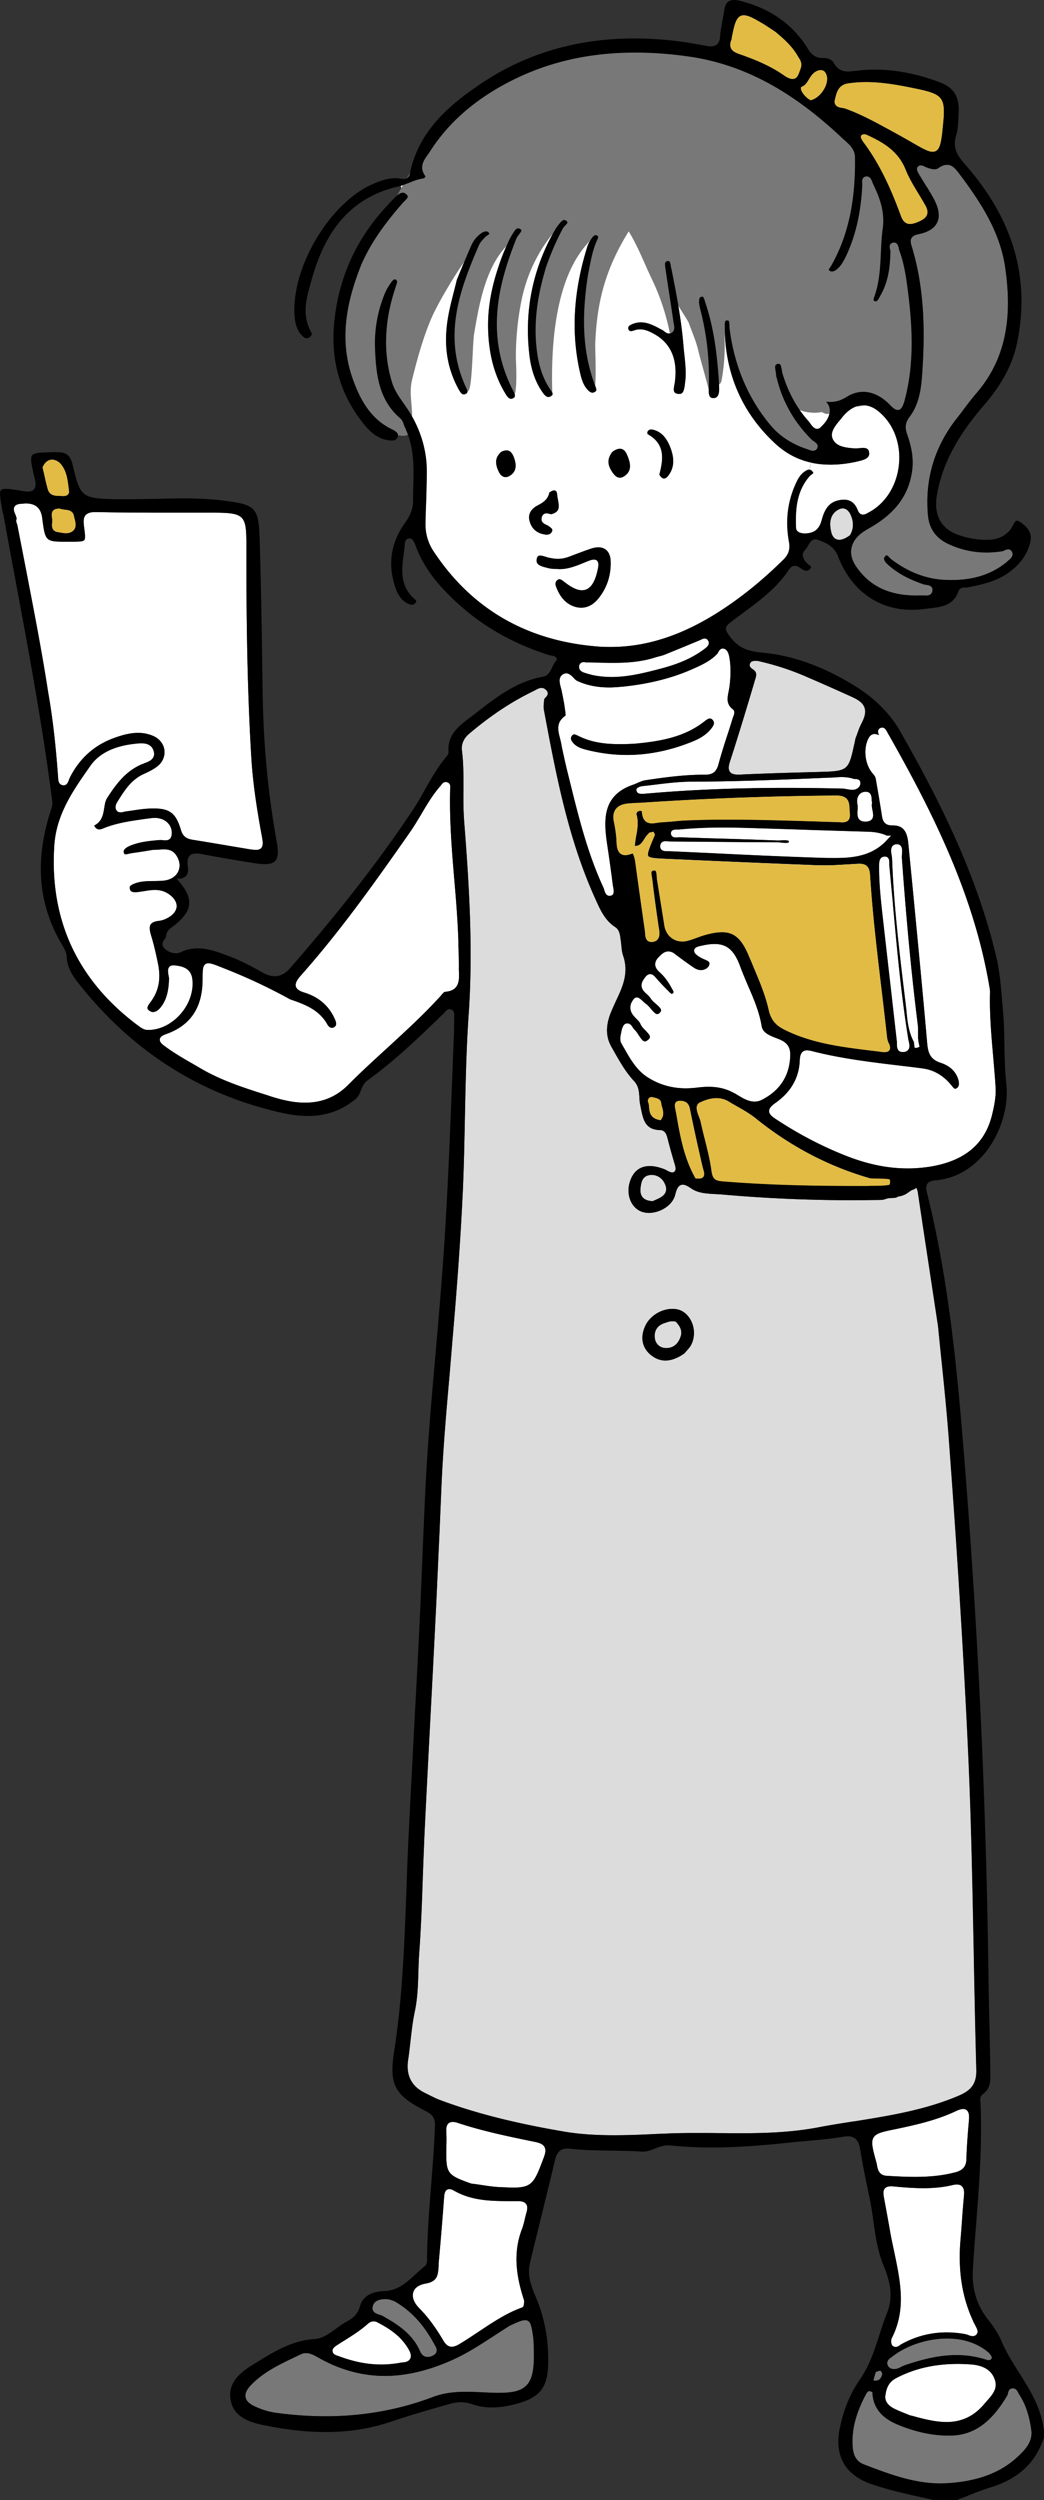
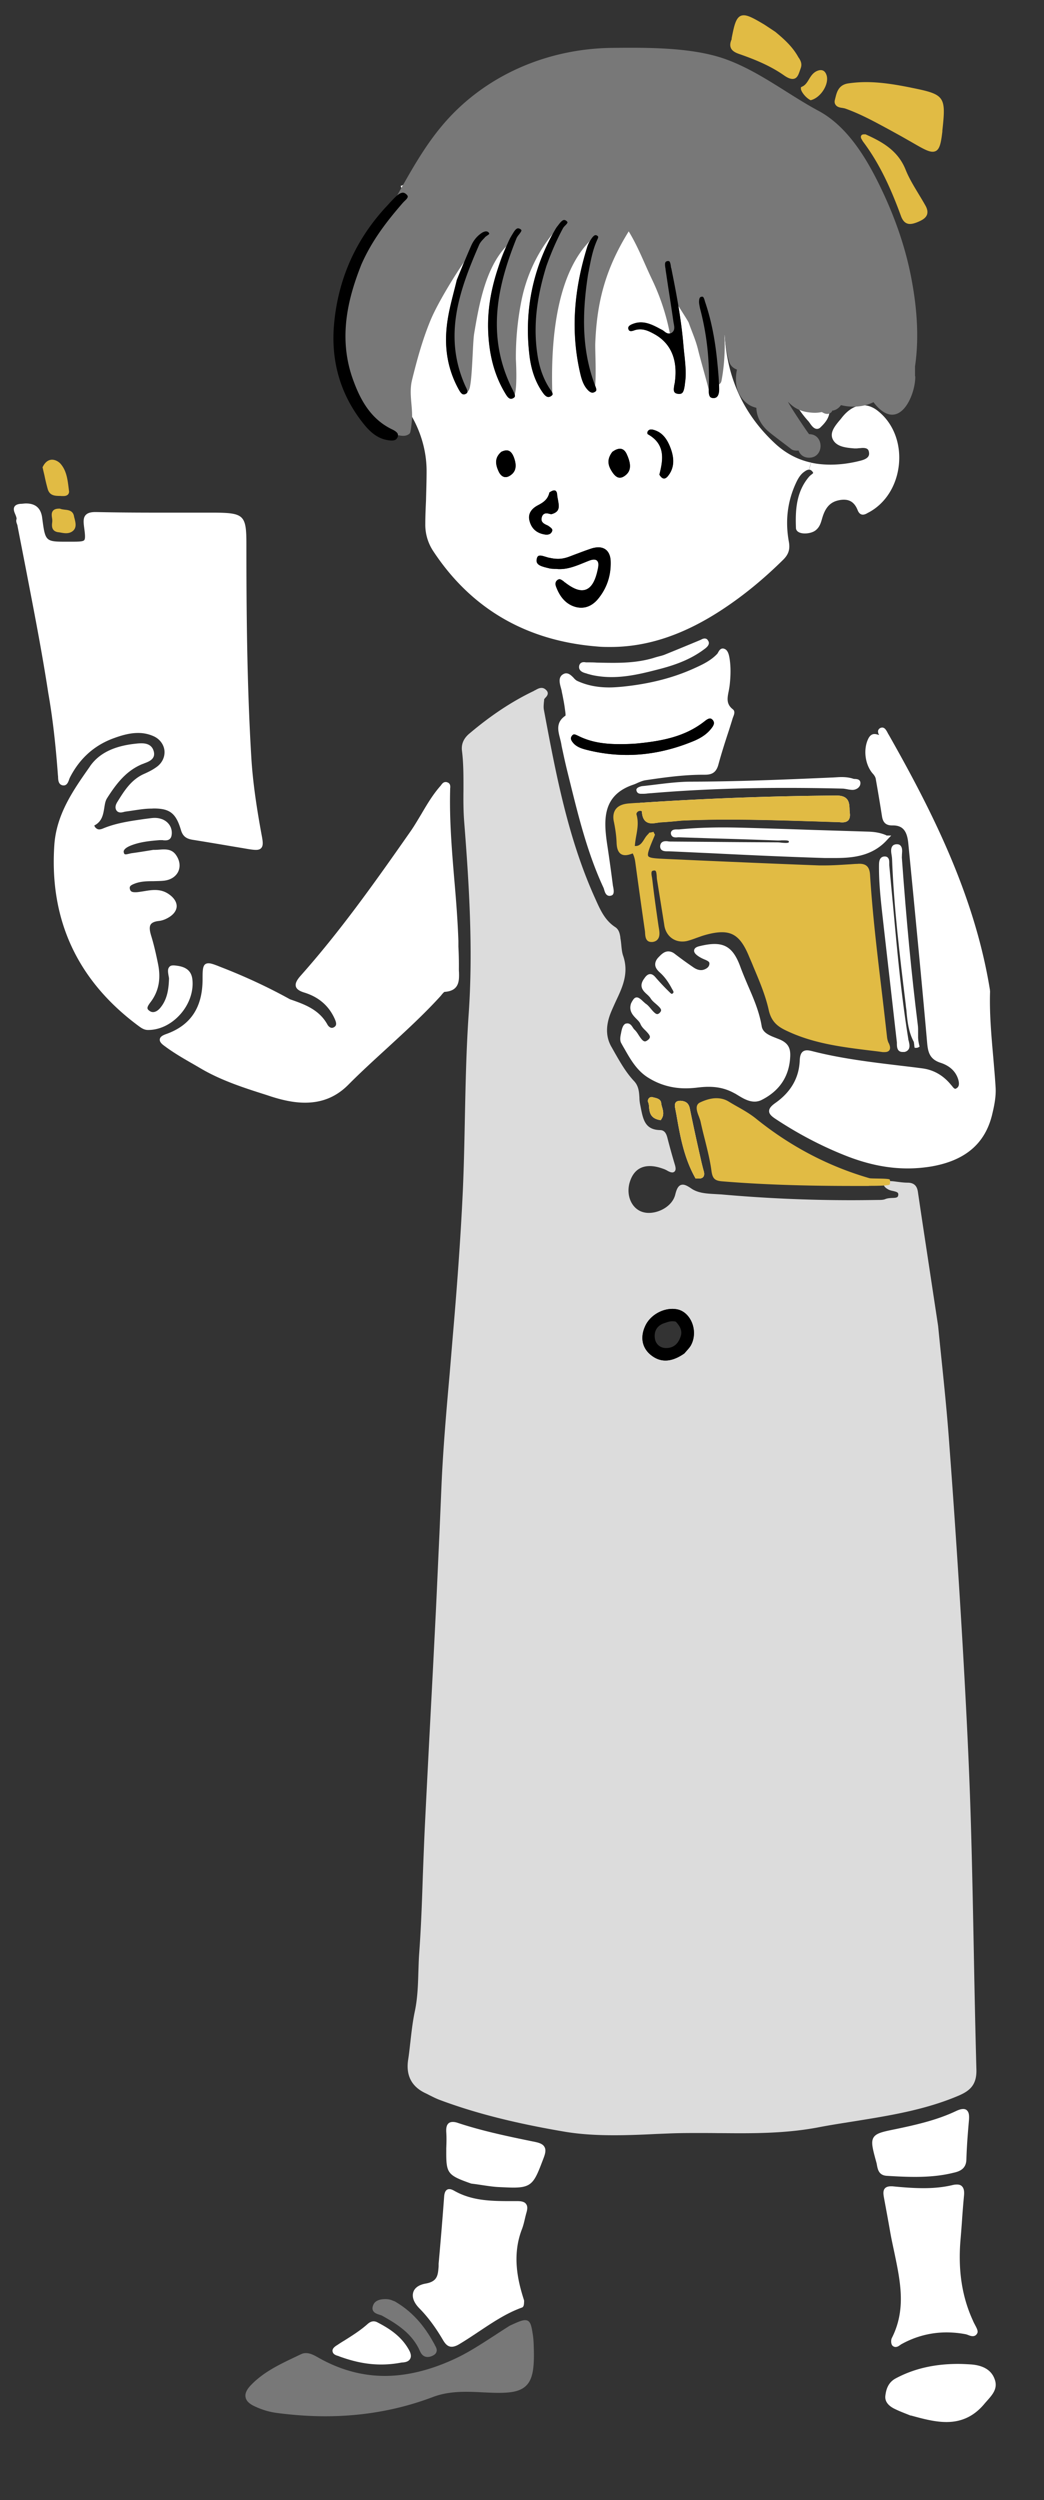
<svg xmlns="http://www.w3.org/2000/svg" width="188" height="450" fill="none">
  <rect width="100%" height="100%" fill="#333333" stroke="none" />
  <g clip-path="url(#clip0_79_1586)">
-     <path d="M13.426 93.333c.17.699.403 1.546-.213 2.16-.339.318-.763.487-1.336.487-.381 0-.784-.085-1.124-.148l-.34-.043c-1.187-.211-1.08-1.207-1.017-1.736.021-.148.021-.296.021-.423 0-.106-.021-.233-.042-.36-.064-.424-.149-.953.17-1.334.211-.254.572-.381 1.081-.381h.17c.297.127.594.148.89.19.637.064 1.443.17 1.634 1.144.02.148.063.296.106.444zm-.998-4.955a.762.762 0 01-.17.614c-.169.19-.445.297-.826.297h-.404c-.106-.022-.254-.022-.381-.022-.743-.02-1.718-.042-2.058-1.249a34.977 34.977 0 01-.593-2.477c-.106-.445-.212-.868-.297-1.292l-.043-.127.064-.127c.509-1.016 1.188-1.249 1.654-1.249.636 0 1.273.402 1.59.805 1.019 1.207 1.21 2.795 1.4 4.32l.064.528v-.02z" fill="#C8C8C8" />
-     <path d="M166.642 36.99c.361.636.445 1.165.297 1.631-.254.72-1.039 1.08-1.803 1.397-.551.212-.933.297-1.272.297-.976 0-1.4-.826-1.633-1.461-2.1-5.76-4.2-9.888-6.83-13.382-.085-.127-.127-.212-.17-.296-.148-.233-.296-.487-.148-.762.127-.233.424-.233.53-.233h.255c2.905 1.312 5.832 2.858 7.232 6.415.594 1.482 1.464 2.901 2.291 4.277.424.699.848 1.398 1.251 2.118zm-22.8-26.593c.297.465.658 1.08.339 1.905-.042.148-.106.297-.148.424-.254.74-.509 1.482-1.315 1.482-.403 0-.891-.19-1.527-.635-2.588-1.821-5.536-2.965-8.081-3.854-.551-.19-1.23-.487-1.484-1.059-.191-.423-.17-.931.127-1.588v-.19c.488-2.456.806-4.13 2.184-4.13.828 0 1.952.636 3.67 1.652.678.445 1.357.89 2.014 1.334 1.782 1.461 3.139 2.774 4.094 4.468l.106.19h.021zm5.028 3.218c.424 1.546-1.018 3.875-2.736 4.383l-.149.043-.127-.064c-.912-.508-1.654-1.61-1.633-2.033v-.233l.233-.127c.552-.232.87-.74 1.209-1.291.403-.678.891-1.44 1.888-1.652.085-.02.17-.02.254-.02.509 0 .87.338 1.061.994zm15.165 2.159c6.129 1.229 6.341 1.525 5.663 7.75v.17c-.276 2.265-.509 3.62-1.761 3.62-.657 0-1.506-.424-2.948-1.25l-1.103-.634c-.572-.318-1.145-.657-1.718-.974l-1.845-1.017c-2.736-1.482-5.302-2.9-8.102-3.896-.106-.042-.276-.063-.445-.105-.488-.064-1.04-.149-1.315-.593-.17-.233-.212-.55-.106-.91.042-.15.063-.276.106-.424.233-.932.572-2.245 2.29-2.499a22.35 22.35 0 013.203-.233c2.8 0 5.557.487 8.102.995h-.021zM153.26 92.846c.488 1.206.445 2.371-.148 3.409l-.043.063-.063.064c-.7.508-1.337.783-1.867.783-.424 0-1.145-.17-1.442-1.355-.509-2.054-.021-3.472 1.463-4.171a1.5 1.5 0 01.594-.127c.636 0 1.167.487 1.506 1.334zm2.417 34.534c.276.762.085 1.652-.615 2.986-.276.529-.488 1.143-.7 1.736-.106.275-.212.572-.318.847-.106.571-.17.847-.233 1.122-.997 4.573-1.167 4.722-5.939 4.87-4.814.127-9.735.254-14.592.487h-.382c-.466 0-1.124-.042-1.463-.508-.361-.508-.191-1.228.042-1.927 1.676-5.188 3.224-10.354 4.391-14.292l.042-.17c.318-.91.445-1.503-.254-1.99l-.107-.085c-.212-.148-.509-.36-.551-.677a.82.82 0 01.191-.551c.17-.19.445-.275.827-.275.191 0 .382 0 .552.042a47.706 47.706 0 018.102 2.584 477.935 477.935 0 018.717 3.853c1.357.614 2.036 1.186 2.29 1.948zm-36.203 85.245c.445.72.594 1.313.424 1.842-.233.805-1.124 1.207-1.972 1.567l-.297.127-.064.042h-.106c-.764-.042-1.357-.254-1.718-.677-.339-.382-.467-.932-.403-1.631.106-.804.212-1.927 1.251-2.287a2.46 2.46 0 01.785-.127c.827 0 1.633.445 2.1 1.144zm2.289 25.345c.531.592 1.103 1.376.87 2.371-.403 1.461-1.251 2.244-2.545 2.308h-.149c-1.018 0-1.803-.657-1.993-1.609-.255-1.419.381-2.478 1.76-2.901l.254-.085c.361-.127.722-.233 1.146-.233.148 0 .318 0 .466.043l.106.042.085.064z" fill="#DCDCDC" />
    <path d="M175.827 372.506c.084 2.752-1.167 3.832-3.182 4.7-6.108 2.605-12.598 3.621-18.897 4.637-2.121.339-4.348.678-6.512 1.101-4.878.911-9.65 1.038-14.062 1.038-1.315 0-2.608-.021-3.902-.021-1.294-.022-2.588-.021-3.903-.021-1.93 0-3.52.021-5.005.084l-2.142.085c-2.503.127-5.09.233-7.636.233-3.372 0-6.15-.191-8.759-.614-9.141-1.546-16.374-3.388-22.736-5.781-.616-.232-1.21-.55-1.782-.825-.276-.149-.53-.276-.806-.403-2.418-1.185-3.415-3.176-3.012-5.928.17-1.059.276-2.118.403-3.197.212-1.864.424-3.79.827-5.654.467-2.265.552-4.616.615-6.902.043-1.123.064-2.287.149-3.409.34-4.658.509-9.401.657-13.975.107-2.795.213-5.611.34-8.406.36-7.326.742-14.652 1.124-21.978.318-5.928.615-11.857.912-17.807.212-4.446.403-8.914.615-13.381l.382-8.999c.297-6.564.87-13.191 1.442-19.607.19-2.286.382-4.573.573-6.881.678-7.877 1.4-17.172 1.824-26.446.19-4.319.275-8.702.36-12.958.127-6.098.255-12.408.679-18.59.827-11.773.064-23.609-.806-34.725-.149-1.905-.149-3.874-.127-5.759 0-2.308.02-4.7-.276-7.029-.127-1.144.297-2.16 1.294-3.007 3.902-3.303 7.699-5.823 11.644-7.707.085-.064.17-.106.275-.148.34-.191.7-.403 1.124-.403.297 0 .573.127.806.36.637.593.149 1.144-.106 1.398-.106.127-.233.254-.233.338 0 .149-.021.318-.042.466-.043.487-.085.974 0 1.398 2.099 11.2 4.242 22.782 9.077 33.602l.191.423c.891 1.991 1.718 3.854 3.563 5.061.7.445.828 1.207.934 1.821v.148c.084.402.127.826.169 1.249.064.678.127 1.334.318 1.906 1.103 3.134-.106 5.717-1.293 8.215-.34.762-.7 1.525-.997 2.287-.87 2.308-.785 4.298.254 6.034l.573 1.017c.997 1.736 2.036 3.557 3.457 5.06.827.889.891 1.948.954 3.007 0 .444.064.889.149 1.291l.106.551c.424 2.096.785 3.896 3.457 3.959.933 0 1.167.868 1.294 1.271a121.99 121.99 0 001.4 5.039c.148.529.148.847-.022 1.08a.563.563 0 01-.466.233c-.212 0-.467-.085-.827-.275a4.083 4.083 0 00-.933-.424c-.828-.296-1.591-.445-2.291-.445-1.718 0-2.906.89-3.521 2.626-.848 2.35.085 4.87 2.079 5.59a3.69 3.69 0 001.293.212c1.888 0 4.221-1.25 4.73-3.282.233-.953.552-1.8 1.358-1.8.445 0 .933.275 1.611.741 1.231.805 2.758.868 4.242.953l1.103.063a264.85 264.85 0 0023.331 1.038c1.611 0 3.245-.021 4.878-.043.466 0 .975 0 1.336-.169.382-.148.785-.169 1.188-.191.784-.021 1.018-.084 1.103-.444.084-.508-.107-.614-.891-.805-.34-.063-.679-.148-.955-.317-.191-.106-.869-.509-.721-.974.064-.191.233-.53.785-.53.085 0 .191 0 .297.021.063 0 .127.022.17.022.36 0 .721.063 1.081.106.636.084 1.294.169 1.93.169 1.442 0 1.761.932 1.867 1.757.763 5.209 1.569 10.418 2.354 15.648l1.272 8.384c.17 1.715.34 3.409.51 5.061.593 5.717 1.145 11.095 1.527 16.579.933 12.407 1.76 25.048 2.481 37.561.467 8.321 1.061 19.268 1.379 30.236.233 7.728.381 15.584.53 23.185.127 6.966.276 14.144.467 21.216zm-51.37-130.429c.679-1.291.679-2.943 0-4.319-.572-1.144-1.527-1.927-2.63-2.096a4.14 4.14 0 00-.742-.064c-2.036 0-4.093 1.292-4.899 3.091-.912 1.97-.573 3.833.891 5.103.869.741 1.781 1.101 2.757 1.101 1.039 0 2.184-.423 3.393-1.27.17-.191.318-.36.467-.53.318-.359.594-.677.763-1.016z" fill="#DCDCDC" />
-     <path d="M158.816 427.112l.063.127v.127c-.127.381-.318 1.101-1.124 1.143h-.487l.127-.465c.085-.318.17-.615.254-.911l.043-.148.148-.064a1.3 1.3 0 01.53-.169h.255l.106.191.085.169zm19.534-3.283c.17.255.34.487.191.742-.127.254-.424.254-.53.254h-.17a17.24 17.24 0 00-5.599-.911c-2.694 0-5.493.551-9.099 1.758-.339.105-.678.275-1.018.444l-.127.064a2.322 2.322 0 01-1.018.254c-.467 0-.827-.191-1.039-.53-.531-.846.275-1.418.678-1.672.064-.064.128-.106.191-.148 2.545-1.948 6.257-3.155 9.735-3.155 3.033 0 5.663.91 7.614 2.646l.043.043v.042l.148.169zm7.36 13.552c.254 1.821-.785 3.134-1.591 3.981-3.224 3.451-7.508 5.23-13.51 5.611-.403.021-.806.042-1.209.042-4.942 0-9.46-1.757-13.85-3.43-1.718-.656-1.994-2.244-2.036-3.748-.085-2.837.721-5.717 2.524-9.062l.042-.085.064-.042c.233-.169.254-.233.276-.296l.699.211s-.021.106-.021.17c.17 2.668 1.633 4.488 4.603 5.717 3.139 1.291 6.15 1.947 8.992 1.947.255 0 .531-.021.785-.021 4.009-.169 7.084-2.413 9.947-7.283 0-.064.064-.191.085-.297.064-.317.17-.847.785-.91h.106c.551 0 .785.466.954.762.043.106.085.191.128.254 1.166 1.757 1.866 3.811 2.227 6.479zm-28.951-6.818v-.084s-.021.042-.021.063h.021v.021zm25.473-331.259c.381.762-.297 1.312-.7 1.63-.064.064-.149.127-.191.191-2.672 2.202-5.918 3.281-9.947 3.281-.509 0-1.018-.021-1.549-.042-3.266-.212-6.426-1.461-9.353-3.705a1.608 1.608 0 01-.339-.318c-.17-.169-.382-.381-.509-.381-.064 0-.149.085-.255.191-.127.148-.488.571.424 1.397 1.612 1.503 3.606 2.626 6.469 3.621.106.042.255.063.403.084.467.064 1.315.191 1.23.996 0 .423-.254.952-1.145.952-.148 0-.297-.021-.445-.021-.106-.021-.212-.021-.318-.021-.361 0-.679.021-.997.021-4.942 0-8.526-1.736-10.902-5.314-.763-1.123-1.018-2.308-.742-3.41.318-1.27 1.294-2.37 2.863-3.218 4.793-2.625 7.338-5.907 7.996-10.332.403-2.562-.233-4.891-.912-6.86-.403-1.229-.255-2.054.509-3.05 1.782-2.392 2.1-5.25 2.291-8.49.381-6.162.509-14.271-1.973-22.275-.191-.614-.191-1.037 0-1.376.276-.466.827-.614 1.442-.74 1.612-.36 2.694-1.06 3.161-2.034.487-.974.381-2.244-.34-3.79-.509-1.037-1.124-2.032-1.739-3.006-.339-.53-.679-1.08-1.018-1.652l-.064-.106c-.381-.635-.594-1.08-.381-1.418a.747.747 0 01.636-.34c.254 0 .509.128.742.234.085.042.149.084.212.106.467.17 1.018.36 1.485.36.276 0 .488-.064.679-.19.572-.424 1.103-.615 1.59-.615.976 0 1.591.805 2.227 1.652l.085.106c4.39 5.843 7.487 11.03 8.251 17.425 1.251 9.295-.403 16.262-5.26 21.915-.785.91-1.527 1.884-2.249 2.837a51.69 51.69 0 01-1.208 1.588c-4.115 5.188-5.875 11.095-5.282 17.595.213 2.372 1.443 4.087 3.606 5.103a16.049 16.049 0 006.935 1.567c.934 0 1.888-.085 2.864-.233.063-.021.191-.064.318-.127.212-.106.466-.212.721-.212.297 0 .53.148.679.424z" fill="#787878" />
    <path d="M179.284 195.728c.106 1.736-.276 3.451-.658 5.039-1.294 5.124-4.836 8.131-10.88 9.189-1.4.233-2.863.36-4.285.36-3.435 0-6.893-.677-10.604-2.075-4.475-1.715-8.908-4.002-13.171-6.818-.637-.423-1.188-.847-1.188-1.418 0-.466.318-.89 1.082-1.44 2.821-1.969 4.326-4.552 4.432-7.707.043-.593.107-1.8 1.315-1.8.234 0 .509.042.849.127 5.26 1.355 10.753 2.012 16.077 2.647 1.251.148 2.523.296 3.775.466 2.057.254 3.818 1.249 5.217 2.964.064.063.106.127.17.19.191.255.403.53.615.53.085 0 .17-.064.297-.148.361-.255.445-.72.255-1.44-.531-1.885-2.037-2.71-3.203-3.092-1.994-.635-2.269-1.969-2.418-3.536-.785-9.019-1.676-18.166-2.524-27.017l-.869-8.893c-.213-2.329-1.019-3.282-2.8-3.282h-.17c-1.527 0-1.697-1.143-1.803-1.842a331.013 331.013 0 00-1.102-6.585c-.043-.233-.213-.529-.403-.762-1.528-1.609-1.909-4.531-.891-6.5.275-.508.636-.762 1.081-.762.255 0 .509.084.722.148.042.021.063.021.106.042-.149-.296-.425-.868.169-1.249a.864.864 0 01.382-.106c.488 0 .742.508.976.932.063.127.127.254.191.338 7.868 13.869 15.504 29.008 18.24 45.968v.106s.021.106.021.169c-.127 3.96.233 7.94.573 11.815.148 1.779.318 3.621.424 5.442zm-.17 232.527c.615 1.631-.382 2.753-1.23 3.727l-.509.572c-1.846 2.286-4.115 3.409-6.936 3.409-2.099 0-4.284-.593-6.363-1.165h-.106c-1.103-.445-1.908-.741-2.693-1.122-.552-.254-2.015-.974-1.845-2.435.127-1.059.445-2.371 1.866-3.134 3.287-1.757 6.978-2.604 11.241-2.604.721 0 1.463.042 2.206.085 2.312.148 3.796 1.037 4.369 2.667zm-3.52-9.74c.339.635.615 1.165.339 1.546a.841.841 0 01-.763.445c-.297 0-.573-.106-.849-.212a2.474 2.474 0 00-.488-.148 18.497 18.497 0 00-3.372-.318c-2.863 0-5.62.72-8.166 2.138-.042.022-.127.085-.19.128-.234.169-.488.359-.828.359a.761.761 0 01-.509-.19c-.36-.275-.339-1.101-.169-1.419 2.608-5.145 1.548-10.142.445-15.435-.254-1.207-.53-2.435-.742-3.663-.361-2.075-.743-4.129-1.124-6.183-.106-.614-.191-1.207.148-1.63.233-.275.594-.403 1.145-.403.128 0 .255 0 .425.022 1.739.169 3.605.317 5.429.317 1.951 0 3.691-.19 5.26-.571.276-.064.509-.085.742-.085.403 0 .722.106.934.36.297.317.403.826.339 1.567a165.357 165.357 0 00-.361 4.488 190.496 190.496 0 01-.275 3.536c-.467 5.527.275 10.291 2.248 14.568.106.275.254.529.382.783zm-1.423-38.598c.297.317.382.825.319 1.672-.234 2.647-.403 4.87-.467 7.115-.042 1.651-1.145 2.138-2.333 2.392-2.036.508-4.242.741-6.914.741-1.676 0-3.33-.084-5.048-.19-1.442-.064-1.655-1.123-1.803-1.885-.021-.127-.042-.233-.064-.36-.721-2.625-1.06-3.832-.551-4.658.509-.804 1.675-1.037 3.966-1.503 3.839-.805 7.529-1.652 10.944-3.282.509-.233.891-.339 1.23-.339.297 0 .552.085.721.297z" fill="#fff" />
    <path d="M165.518 188.085l.085.296-.276.17s-.191.063-.318.063h-.297l-.064-.317c0-.254-.063-.509-.084-.741-.955-1.8-1.146-3.621-1.315-5.379 0-.317-.064-.635-.107-.952l-.063-.614c-1.039-8.491-2.121-17.278-2.439-26.023 0-.148-.043-.36-.064-.571-.106-.593-.212-1.292.127-1.715.149-.212.403-.318.7-.339h.128c.339 0 .53.127.636.254.36.381.297 1.016.254 1.567 0 .212-.021.402-.021.572.827 11.476 1.739 21.025 2.863 30.045.085.529.064 1.101.064 1.63v.783c.042.657.127.953.191 1.271z" fill="#fff" />
    <path d="M163.652 187.449c.106.444.233 1.016-.042 1.44-.17.232-.403.402-.743.465h-.339c-1.018 0-1.018-.995-1.018-1.545 0-.127 0-.233-.021-.339-.531-4.616-1.04-9.211-1.57-13.805l-.785-6.903-.063-.571c-.403-3.579-.806-6.945-.785-10.27 0-.529 0-1.143.361-1.503.169-.169.403-.254.678-.254.276 0 .467.106.552.212.275.275.254.699.254 1.058v.297c.233 2.393.446 4.785.679 7.178.721 7.94 1.463 16.155 2.757 24.137 0 .128.043.233.085.382v.021zm-.255-135.468c.785 6.077 1.336 13.212-.573 20.2-.254.847-.53 1.609-1.187 1.609-.403 0-.806-.275-1.421-.91-1.485-1.546-3.16-2.35-4.815-2.35-1.018 0-2.036.317-2.99.91-.955.614-1.909.91-2.97.91-.233 0-.466 0-.721-.042.234.296.446.571.552.889.487 1.757-.827 3.049-1.527 3.727a.86.86 0 01-.615.275c-.573 0-.976-.572-1.315-1.059-.107-.148-.213-.296-.319-.402-2.057-2.308-3.584-5.082-4.623-8.47-.064-.19-.085-.423-.128-.656-.127-.783-.233-1.122-.572-1.122-.085 0-.17 0-.255.042-.424.106-.445.445-.275 1.377.042.275.084.55.084.783 0 .085.043.19.085.275.021.106.064.212.085.318 1.039 4.171 3.182 7.876 6.342 10.968.063.042.169.106.254.169.318.212.997.635.573 1.355-.127.17-.318.36-.7.36-.276 0-.594-.127-.87-.212a1.44 1.44 0 00-.275-.105c-2.758-.932-4.921-2.35-6.596-4.383-4.009-4.828-6.469-10.693-7.296-17.384-.022-.148-.022-.317-.022-.487 0-.783-.106-.89-.403-.89-.381 0-.466.234-.424 1.08v.34c.127 8.257 3.16 15.202 9.014 20.665 1.867 1.757 4.009 2.922 6.405 3.472.064 0 .106 0 .149.043l-.382 1.27c-.233 0-.467.106-.763.318-.764.508-1.209 1.27-1.655 2.265-1.463 3.24-1.866 6.733-1.188 10.417.234 1.334-.063 2.245-1.018 3.198-3.542 3.493-7.084 6.394-10.795 8.85-6.957 4.616-13.595 6.86-20.298 6.86-.784 0-1.59 0-2.396-.084-12.768-1.017-22.694-6.797-29.524-17.15a8.596 8.596 0 01-1.442-4.913c0-1.398.064-2.795.127-4.192.043-1.737.106-3.557.106-5.336 0-3.769-1.145-7.538-3.308-10.904-.297-.445-.594-.89-.912-1.334-.785-1.123-1.612-2.287-2.036-3.684-1.06-3.41-1.337-6.967-.849-10.905.255-2.032.764-4.129 1.591-6.606.212-.593.212-.826 0-.974a.408.408 0 00-.254-.085c-.234 0-.488.34-.68.614-.53.763-.89 1.398-1.123 1.99a23.567 23.567 0 00-1.74 9.846c.191 4.764.7 9.295 4.582 12.599.34.296.488.72.615 1.122.063.19.148.36.212.53.085.147.148.296.19.423v.063l.128.254-1.57.614s-.02-.19-.063-.296c-.149-.297-.573-.55-.912-.72-4.136-1.948-5.96-5.738-7.19-9.19-2.736-7.77-.594-15.054 1.57-20.516 1.93-4.405 4.687-7.898 7.401-11.032.107-.127.234-.254.361-.381.276-.254.594-.572.594-.826 0-.127-.106-.275-.276-.423-.212-.19-.403-.276-.615-.276l-.382-1.228c.53-.148.997-.36 1.527-.55.764-.318 1.549-.635 2.418-.762.255-.043.424-.17.488-.297.021-.084.021-.148-.042-.211-1.103-1.567-.234-2.774.445-3.727.127-.19.255-.36.382-.55 2.82-4.447 6.638-8.089 11.665-11.138 7.572-4.552 15.865-6.754 25.366-6.754 2.949 0 6.066.212 9.248.656 9.798 1.313 18.643 5.95 27.826 14.568.17.169.361.338.552.508.891.783 1.888 1.672 1.93 3.006.127 8.025-1.23 14.271-4.306 19.67-.063.106-.127.191-.19.297-.276.381-.255.402-.085.55a.664.664 0 00.445.149c.17 0 .382-.064.594-.19.87-.551 1.379-1.483 1.845-2.394 1.761-3.641 2.757-7.855 3.012-12.873 0-.106 0-.212-.021-.339-.043-.38-.128-1.164.657-1.313h.149c.636 0 .869.636 1.018 1.06.042.084.063.169.106.253 1.209 2.562 2.184 4.976 1.739 8.194-.191 1.377-.255 2.816-.318 4.193-.106 2.456-.234 5.018-1.018 7.474 0 .106-.064.212-.106.318-.276.72-.234.868.042.974.064.02.106.02.17.02.254 0 .488-.402.678-.762l.107-.211c1.527-2.583 1.802-5.484 1.845-8.004 0-.063 0-.19-.043-.296-.085-.318-.169-.699.043-1.017a.837.837 0 01.551-.296h.106c.615 0 .764.656.87 1.08.021.148.042.275.085.381.848 2.287 1.209 4.743 1.484 6.86h-.021zm-34.295 19.437c.275-.275.403-.804.381-1.524-.042-1.715-.212-3.451-.36-4.934-.424-4.213-1.146-7.622-2.206-10.713l-.042-.17c-.149-.487-.255-.677-.446-.677-.063 0-.106.021-.17.021-.275.063-.381.296-.402.91 0 .212.042.466.106.805l.063.339c1.23 4.637 1.761 9.358 1.591 14.398 0 .593-.021 1.27.276 1.588.127.127.318.19.593.19.276 0 .467-.084.616-.233zm-5.769-2.456c.254-1.588.084-3.218-.085-4.912a64.185 64.185 0 01-.212-2.138c-.425-4.892-1.358-9.592-2.164-13.615-.042-.106-.063-.254-.085-.381-.106-.741-.212-.953-.466-.953h-.085c-.297.042-.361.148-.403.19-.17.234-.085.805 0 1.25v.106c.212 1.228.382 2.435.573 3.663.297 1.905.594 3.832.869 5.759.021.127.043.233.064.339.085.487.254 1.228-.424 1.63a.894.894 0 01-.446.127c-.36 0-.636-.212-.89-.423-.128-.085-.234-.17-.34-.233l-.106-.043c-1.251-.677-2.418-1.312-3.733-1.312a3.84 3.84 0 00-1.421.275c-.912.339-.891.678-.806.974.085.212.212.318.446.318.169 0 .36-.043.572-.128a3.24 3.24 0 011.082-.19c.912 0 1.739.402 2.503.826 3.011 1.63 4.305 4.616 3.754 8.638 0 .149-.043.318-.085.466-.191 1.08-.191 1.546.594 1.673.106.021.212.021.297.021.636 0 .806-.466.975-1.567.022-.127.022-.254.043-.38l-.021.02zm-3.118 16.79c1.103-1.312 1.294-2.942.572-4.954-.742-2.075-1.781-3.133-3.308-3.472-.106-.021-.17-.021-.255-.021a.673.673 0 00-.551.275c-.106.148-.127.296-.106.423.021.085.063.17.169.212 3.246 1.863 2.588 4.806 1.994 7.22.276.466.552.699.849.699.254 0 .487-.212.636-.381zm-7.72-.105c1.124-.805 1.23-1.99.339-3.917-.297-.635-.7-.953-1.209-.953-.403 0-.87.19-1.379.572-.806 1.08-.89 2.032-.297 3.133.573 1.038 1.103 1.504 1.655 1.504.276 0 .572-.106.891-.339zm-4.688 21.999c1.506-1.905 2.227-4.129 2.142-6.648-.063-1.567-.869-2.478-2.205-2.478-.361 0-.764.064-1.188.191-.848.275-1.697.593-2.588.932-.53.19-1.06.402-1.633.614-.615.211-1.23.339-1.866.339-.467 0-.955-.064-1.506-.191-.212 0-.445-.106-.679-.169-.36-.106-.72-.233-1.018-.233-.254 0-.509.063-.615.593-.233 1.016.615 1.312 1.951 1.63l.255.063c.297.085.615.085.933.106.17 0 .361 0 .53.021.149.022.319.022.488.022 1.548 0 3.033-.614 4.433-1.186l.742-.297c.424-.169.721-.232.955-.232.339 0 .509.127.615.254.212.254.254.656.106 1.376-.34 1.673-1.018 3.896-2.885 3.896-.827 0-1.824-.466-3.033-1.398a.573.573 0 01-.19-.148c-.043-.042-.085-.063-.128-.106-.275-.19-.488-.338-.7-.338a.639.639 0 00-.297.105c-.509.339-.424.847-.339 1.123.721 2.032 1.888 3.281 3.5 3.747a3.8 3.8 0 001.081.149c1.167 0 2.249-.593 3.139-1.737zm-.318-64.41c.276-.55.276-.677 0-.825a.507.507 0 00-.254-.085c-.255 0-.488.275-.721.593-.34.508-.594.974-.743 1.419-2.524 8.067-2.969 15.499-1.336 22.697.255 1.123.573 2.287 1.4 3.155.297.318.572.487.848.487.149 0 .297-.063.446-.148.318-.212.297-.38.063-1.016l-.042-.085c-2.164-5.738-2.545-11.92-1.273-20.051l.128-.635c.36-1.864.678-3.621 1.399-5.294l.085-.211zm-5.705-2.667c.17-.17.403-.424.382-.55 0-.064-.064-.149-.17-.234-.149-.127-.297-.19-.424-.19-.34 0-.721.487-1.018.868l-.106.148c-.276.318-.467.656-.679 1.038-3.881 6.902-5.366 14.355-4.454 22.168.297 2.668 1.06 4.891 2.333 6.733.276.403.657.91 1.103.91a.809.809 0 00.403-.126c.19-.106.297-.233.34-.339.042-.212-.192-.55-.404-.868-.063-.085-.127-.19-.19-.275-.998-1.567-1.655-3.325-2.037-5.357-.89-5.082-.424-10.354 1.506-16.6.933-2.605 1.888-4.764 2.969-6.776.106-.212.276-.38.446-.55zm-2.482 51.98c1.485-.423 1.4-1.249 1.167-2.54-.064-.339-.127-.635-.149-.932-.021-.36-.127-.805-.53-.805-.233 0-.551.149-.87.382-.296 1.376-1.293 1.884-2.163 2.35-.7.381-1.845 1.25-1.4 2.795.361 1.376 1.315 2.202 2.779 2.414.106.02.19.02.297.02.466 0 .784-.19.954-.57.149-.36 0-.53-.551-.932a2.105 2.105 0 00-.424-.233c-.403-.191-1.06-.487-.891-1.27.127-.678.551-.827.87-.827.19 0 .36.043.53.085.148.042.275.064.381.064zM93.45 42.2c.19-.254.466-.593.424-.762-.022-.085-.149-.17-.212-.212-.149-.085-.276-.127-.382-.127-.403 0-.742.593-1.06 1.122-.085.127-.17.276-.234.403a2.276 2.276 0 00-.19.338l-.17.34c-2.694 5.991-3.882 11.115-3.733 16.112.148 4.468 1.145 8.194 3.096 11.413.276.465.594.952 1.018.952a.747.747 0 00.382-.106c.445-.232.403-.486.021-1.27l-.063-.148c-5.09-9.93-2.545-19.374.615-27.293.106-.275.297-.529.488-.762zm-1.464 43.3c.912-.657 1.082-1.694.552-3.134-.425-1.143-.955-1.291-1.337-1.291-.275 0-.594.084-.933.254-1.04.889-1.209 1.948-.53 3.43.17.423.594 1.122 1.294 1.122.297 0 .615-.127.954-.381zm-3.902-43.427s0-.085-.064-.17c-.148-.169-.297-.254-.51-.254-.254 0-.593.128-.954.403-.72.508-1.336 1.27-1.739 2.202-.657 1.482-1.272 2.985-1.909 4.531l-.657 1.61c-.17.72-.36 1.46-.551 2.201-.425 1.673-.828 3.26-1.082 4.87-.742 4.637-.127 8.702 1.866 12.429.276.508.594 1.101 1.018 1.101a.646.646 0 00.276-.064c.191-.084.318-.19.36-.296.085-.254-.127-.678-.296-1.016-.043-.106-.085-.19-.127-.275-3.924-8.915-1.04-17.066 2.566-25.324.19-.402.488-.72.763-1.016.085-.085.17-.17.234-.254.127-.149.297-.255.445-.36.127-.085.36-.233.36-.318z" fill="#fff" />
    <path d="M158.18 74.044c2.694 2.181 4.072 5.76 3.691 9.57-.382 3.79-2.418 7.03-5.472 8.64l-.128.063c-.275.17-.572.318-.89.318-.403 0-.7-.254-.912-.741-.509-1.334-1.315-1.948-2.503-1.948-.255 0-.53.02-.827.084-1.591.297-2.524 1.27-3.097 3.303-.212.72-.403 1.461-1.06 2.033-.531.487-1.421.656-2.036.656-.955 0-1.57-.36-1.612-.952-.106-3.007-.043-6.437 2.354-9.253a2.4 2.4 0 01.424-.381c.127-.106.318-.233.318-.318 0 0 0-.106-.191-.296a.78.78 0 00-.424-.276h-.127l.382-1.27s.063 0 .085.021c1.039.233 2.205.339 3.414.339 1.718 0 3.563-.233 5.494-.741 1.421-.381 1.505-.995 1.421-1.482-.064-.466-.276-.784-1.103-.784-.17 0-.361.021-.552.043h-.148c-.149.02-.276.042-.424.042h-.425c-1.421-.127-3.223-.254-3.881-1.673-.551-1.164.382-2.329 1.145-3.26.149-.17.297-.34.425-.509 1.166-1.524 2.523-2.329 3.881-2.329.954 0 1.887.36 2.778 1.101zm2.291 76.373l-.573.593c-2.63 3.027-6.108 3.43-9.46 3.43h-1.951c-6.85-.212-13.807-.53-20.552-.868-2.481-.106-4.963-.233-7.465-.339h-.319c-.36 0-.784-.021-1.06-.297-.106-.105-.212-.296-.212-.614.021-.338.17-.91 1.018-.91.148 0 .297 0 .445.042.106 0 .212.021.297.021l7.742.064c3.86.042 7.741.063 11.601.085.234 0 .488.021.764.063.254.021.53.042.763.042.552 0 .552-.127.552-.232 0-.064-.021-.085-.021-.085-.043-.064-.213-.148-.764-.148h-.573a5.02 5.02 0 01-.551.021h-.191c-3.902-.148-7.826-.275-11.771-.381l-5.812-.191h-.318c-.127.021-.254.021-.381.021-.743 0-.849-.508-.87-.741 0-.169.042-.317.17-.444.233-.254.615-.254.996-.254h.319c2.375-.233 4.963-.36 7.89-.36 1.59 0 3.287.042 5.387.105 3.52.106 7.041.212 10.562.339l10.287.318c1.251.042 2.227.254 3.096.614.127.085.17.085.17.085h.785v.021z" fill="#fff" />
-     <path d="M160.025 187.746c.191.402.382.91.148 1.292-.148.233-.445.36-.848.36-.106 0-.233 0-.382-.022a71.892 71.892 0 00-2.184-.275c-4.963-.614-10.075-1.228-14.826-3.43-1.633-.741-3.011-1.546-3.52-3.938-.594-2.647-1.697-5.23-2.758-7.75-.233-.593-.487-1.164-.742-1.757-1.315-3.219-2.651-4.425-4.899-4.425-.87 0-1.909.169-3.203.55-.445.127-.87.297-1.315.445-.509.19-1.039.381-1.569.529-.361.106-.7.148-1.061.148-1.633 0-2.927-1.122-3.224-2.816l-.063-.423c-.425-2.668-.849-5.315-1.273-7.94a4.878 4.878 0 01-.042-.572c-.064-.826-.149-1.037-.424-1.037-.34 0-.403.105-.446.148-.148.211-.064.741.021 1.143.022.169.043.318.064.466.318 2.795.721 5.611 1.124 8.363l.042.233c.128.741.213 1.504-.19 2.012-.213.296-.531.444-.955.508h-.191c-1.06 0-1.103-1.016-1.145-1.63 0-.149-.021-.297-.042-.445-.552-3.854-1.125-7.855-1.718-12.259-.085-.636-.234-1.165-.467-1.61-.551.212-.976.318-1.336.318-1.506 0-1.548-1.736-1.57-2.329-.042-1.08-.191-2.223-.466-3.6-.234-.974-.106-1.778.318-2.35.466-.614 1.251-.953 2.418-1.037a55.336 55.336 0 011.909-.106l.084 1.418s-.063 0-.106.022c-.212 0-.381.127-.487.296a.41.41 0 00-.085.339c.403 1.355.169 2.668-.064 3.938a16.91 16.91 0 00-.233 1.736h.148c.785 0 1.188-.635 1.655-1.397l.212-.318.254-.296c.127-.127.191-.191.255-.275l.085-.106h.127c.191-.064.318-.085.339-.085l.276-.085.127.254.064.127.085.149-.064.148-.064.169a4.205 4.205 0 01-.127.297c-.7 1.672-1.188 2.858-.954 3.239.233.381 1.463.424 3.16.508l5.684.254c7.169.318 14.592.636 21.909.911h1.082c1.442 0 2.884-.106 4.305-.191.509-.021 1.018-.063 1.527-.084h.361c1.251 0 1.824.592 1.909 1.99.445 7.114 1.315 14.313 2.142 21.258.318 2.647.615 5.272.912 7.898.042.423.149.826.297 1.122zm.192 24.561c.127.233.064.698 0 .889-.064.275-3.33.254-3.627.254-.064 0-.148.021-.191.021h-2.545c-9.184 0-16.734-.254-23.733-.826-1.421-.105-1.824-.487-2.015-1.99-.255-1.884-.742-3.769-1.188-5.59a83.01 83.01 0 01-.785-3.282c-.063-.232-.169-.508-.275-.804-.34-.868-.785-2.075.212-2.541 1.081-.508 2.036-.762 2.927-.762.806 0 1.548.19 2.205.593.488.296.997.593 1.485.868 1.209.677 2.46 1.397 3.542 2.286 6.108 4.913 12.938 8.512 20.34 10.651.382.106 3.521 0 3.648.254v-.021zm-3.097-66.463c.106.593.234 1.185-.106 1.609-.212.275-.572.423-1.103.445h-.106c-.466 0-.827-.127-1.06-.382-.403-.444-.361-1.122-.318-1.715.021-.317.042-.656 0-.889-.17-.699-.085-1.376.254-1.821.255-.339.636-.55 1.124-.571h.106c.997 0 1.04.91 1.061 1.397 0 .191.021.36.063.487v.191c-.106.359 0 .825.085 1.249z" fill="#fff" />
    <path d="M156.759 430.479v.084h-.021s.021-.063.021-.084z" fill="#000" />
    <path d="M154.787 140.486c.128.148.17.339.149.572-.042.614-.679 1.122-1.442 1.122a6.125 6.125 0 01-.976-.127c-.276-.042-.551-.106-.806-.106a424.098 424.098 0 00-10.138-.127c-8.823 0-16.777.318-24.306.953-.233 0-.424.042-.594.042a5.69 5.69 0 01-.763.064h-.509c-.679 0-.785-.487-.806-.699 0-.508 1.018-.678 1.039-.678.848-.084 1.718-.19 2.566-.296 2.079-.254 4.221-.508 6.321-.508 8.102-.021 15.992-.339 24.73-.72.318-.021.636-.021.933-.042.445-.022.891-.064 1.357-.064.849 0 1.528.106 2.164.318.063.021.169.021.276.021.275.021.593.042.805.275zm-1.762 5.802c.085.592 0 1.037-.254 1.355-.361.381-.912.381-1.103.381-.212 0-.424-.021-.636-.042-.149 0-.297-.022-.425-.022-1.59-.042-3.16-.106-4.729-.148-4.815-.148-9.778-.296-14.656-.296-2.8 0-5.323.042-7.763.148-.721 0-1.421.106-2.142.169-.721.064-1.463.127-2.184.17-.234 0-.488.042-.743.084-.318.043-.657.106-.975.106-1.146 0-1.739-.698-1.824-2.096 0-.148-.255-.169-.297-.169l-.085-1.419a595.131 595.131 0 0135.441-1.313c2.248 0 2.29 1.377 2.333 2.393 0 .233.021.466.042.699zm-12.598 40.823c1.676.72 1.951 1.778 1.866 3.176-.19 3.472-1.908 6.055-5.111 7.686a2.778 2.778 0 01-1.294.317c-1.103 0-2.1-.592-2.969-1.122-.255-.148-.467-.296-.7-.402-1.421-.783-2.885-1.143-4.645-1.143-.657 0-1.379.063-2.248.169-.615.063-1.251.106-1.845.106-2.439 0-4.688-.635-6.702-1.885-2.058-1.249-3.224-3.281-4.327-5.229a23.504 23.504 0 01-.552-.974c-.233-.36-.275-.911-.084-1.737.127-.698.296-1.545.805-1.799.128-.043.255-.064.361-.064.488 0 .764.402.976.741.106.148.191.297.297.381.297.276.551.657.784 1.038.361.529.721 1.08 1.103 1.08.127 0 .276-.064.467-.212.276-.191.403-.381.424-.572.021-.317-.382-.741-.764-1.143-.381-.36-.742-.741-.933-1.186-.127-.339-.445-.656-.763-.974-.615-.635-1.379-1.418-.933-2.752l.127-.255c.254-.423.466-.825.912-.825.148 0 .297.063.466.169.234.148.467.36.658.551.17.148.318.296.488.423.339.212.657.593.954.953.361.423.785.91 1.103.91.148 0 .318-.084.488-.275.212-.233.212-.381.212-.423 0-.318-.488-.741-.912-1.123-.382-.317-.764-.656-.976-1.016-.148-.233-.381-.466-.636-.699-.679-.614-1.591-1.439-.488-2.9.255-.382.594-.763 1.061-.763.424 0 .763.36.975.614.7.805 1.485 1.652 2.355 2.499l.084.085c.149.148.361.36.467.36.085 0 .17-.085.212-.128.149-.148.127-.254-.106-.656l-.064-.106c-.678-1.291-1.399-2.265-2.248-3.006-.53-.487-.785-.932-.785-1.398 0-.444.191-.889.637-1.334.466-.487.997-1.016 1.718-1.016.381 0 .763.127 1.145.423a74.763 74.763 0 003.33 2.414c.509.36.976.529 1.421.529.233 0 .445-.042.679-.148.36-.148.806-.444.827-.974.042-.317-.149-.466-.7-.72-.53-.211-1.103-.487-1.57-.868-.127-.106-.572-.466-.466-.91.085-.424.572-.593.912-.678 1.124-.275 1.993-.402 2.757-.402 2.269 0 3.584 1.165 4.666 4.171.424 1.144.912 2.287 1.379 3.388.997 2.287 2.015 4.658 2.439 7.241.191 1.186 1.421 1.673 2.63 2.139l.636.254z" fill="#fff" />
    <path d="M131.944 127.655c.488.36.254.953.106 1.334-.043.085-.064.19-.106.275-.212.72-.446 1.44-.679 2.181-.679 2.054-1.357 4.171-1.93 6.289-.424 1.418-1.251 1.715-2.397 1.715h-.233c-3.499 0-6.957.465-10.499.995-.487.084-.912.275-1.378.466a7.24 7.24 0 01-.933.381c-5.345 1.884-5.197 6.182-4.603 10.396a323.58 323.58 0 011.082 7.749l.042.191c.106.572.276 1.461-.403 1.588-.085.021-.169.042-.233.042-.657 0-.848-.656-.976-1.08-.042-.127-.063-.232-.106-.338-2.884-6.183-4.517-12.831-6.108-19.268l-.361-1.461a104.713 104.713 0 01-.805-3.494l-.297-1.376c-.064-.508-.191-.953-.297-1.397-.361-1.398-.721-2.859.996-4.023.064-.149-.063-.953-.106-1.25-.106-.868-.275-1.672-.424-2.456l-.127-.593c-.021-.211-.085-.423-.148-.656-.234-.847-.488-1.8.19-2.371.255-.191.488-.297.743-.297.53 0 .954.424 1.315.784.191.232.424.444.615.55 1.697.805 3.605 1.207 5.832 1.207.764 0 1.57-.064 2.482-.148 4.899-.508 9.184-1.609 13.065-3.409 1.357-.614 2.778-1.313 3.881-2.478.064-.063.127-.19.191-.296.149-.275.382-.678.827-.678.149 0 .318.064.467.149.466.296.636.974.742 1.609.233 1.44.233 3.049.021 4.87-.042.339-.106.699-.169 1.037-.255 1.25-.467 2.329.721 3.261zm-4.03 3.684c.679-.783.806-1.228.467-1.694-.234-.275-.403-.317-.531-.317-.339 0-.742.317-1.06.571-3.394 2.626-7.317 3.473-12.174 3.939a44.779 44.779 0 01-3.097.106c-3.075 0-5.387-.466-7.466-1.525-.233-.106-.487-.233-.657-.233-.106 0-.233.042-.403.254-.17.233-.339.572.127 1.165.594.783 1.506 1.101 2.397 1.334 2.46.635 4.942.952 7.381.952 4.051 0 8.123-.868 12.153-2.561 1.23-.53 2.184-1.186 2.863-1.991z" fill="#fff" />
    <path d="M127.427 115.205c.573.677-.106 1.249-.382 1.482l-.085.064c-2.078 1.588-4.517 2.71-7.974 3.62-2.842.741-5.791 1.504-8.845 1.504-1.145 0-2.227-.106-3.287-.318-.339-.064-.679-.169-1.018-.254-.149-.064-.318-.106-.467-.148-.806-.233-1.166-.657-1.081-1.25.063-.444.381-.719.848-.719.127 0 .254.021.382.042h.212c.572 0 1.145 0 1.739.042.954.021 1.93.043 2.884.043 2.164 0 4.73-.106 7.296-.869.509-.169 1.018-.296 1.506-.423l.403-.127c2.355-.953 4.412-1.8 6.49-2.668.064-.021.128-.063.191-.085.191-.105.403-.211.658-.211.212 0 .403.084.53.254v.021zm-.658 95.747c.084.381.042.677-.128.889-.233.296-.636.296-.869.296h-.509l-.106-.19c-2.015-3.621-2.694-7.538-3.351-11.307l-.255-1.334c-.042-.275-.064-.614.149-.889.169-.191.424-.275.806-.275h.106c.954.084 1.421.487 1.611 1.397.616 3.049 1.294 6.14 1.973 9.105.106.529.254 1.079.382 1.609l.191.699zm-7.528-11.646c.169.635.381 1.376-.128 2.117l-.127.212-.233-.042c-1.676-.318-1.782-1.44-1.867-2.266-.021-.317-.042-.635-.148-.868a.702.702 0 01.042-.678.67.67 0 01.573-.317c.106 0 .191.021.297.063.085.022.169.043.276.064.403.106 1.102.275 1.145.995.021.212.085.466.17.72zm-21.19 187.153c.318.551.106 1.271-.148 1.948l-.064.17c-1.59 4.192-1.972 5.187-5.366 5.187-.657 0-1.463-.042-2.439-.085-1.166-.042-2.333-.233-3.478-.402a41.279 41.279 0 00-1.697-.233c-4.263-1.503-4.518-1.821-4.496-5.801v-.572c.042-.953.063-1.927 0-2.88-.043-.762.063-1.228.339-1.524.19-.212.488-.318.827-.318.255 0 .552.043.912.17 4.602 1.524 9.396 2.498 14.04 3.451.85.19 1.337.445 1.57.889z" fill="#fff" />
    <path d="M96.121 422.581c.128 3.768-.233 5.674-1.314 6.775-1.082 1.122-2.8 1.355-5.048 1.355-.806 0-1.74-.042-3.14-.106a50.068 50.068 0 00-2.63-.084c-2.48 0-4.368.296-6.129.974-6.066 2.286-12.535 3.43-19.28 3.43-2.862 0-5.832-.212-8.843-.614-1.358-.191-2.673-.593-4.03-1.25-.87-.423-1.379-.952-1.485-1.566-.127-.636.17-1.313.87-2.075 2.248-2.393 5.132-3.769 7.932-5.103.403-.191.785-.381 1.166-.551a1.93 1.93 0 01.913-.211c.805 0 1.569.444 2.248.825 3.839 2.181 7.847 3.282 11.962 3.282 4.114 0 8.526-1.122 13.065-3.303 2.227-1.08 4.39-2.498 6.49-3.853.976-.636 1.951-1.271 2.927-1.885 1.42-.656 2.184-.995 2.757-.995.997 0 1.145.974 1.421 2.753.106.741.127 1.482.148 2.202z" fill="#787878" />
    <path d="M94.722 396.707c.34.423.234 1.016.085 1.546-.106.36-.19.719-.276 1.079-.148.636-.296 1.271-.53 1.885-1.845 4.743-.763 9.337.36 12.81v.042l.022.085c-.021.656-.042 1.08-.403 1.207-2.778.995-5.26 2.668-7.657 4.256-1.208.804-2.439 1.63-3.69 2.371-.509.296-.933.424-1.294.424-.784 0-1.23-.636-1.59-1.25-1.358-2.308-2.736-4.15-4.221-5.653-.997-1.016-1.379-2.033-1.103-2.922.17-.55.7-1.27 2.227-1.546 2.142-.381 2.206-1.503 2.333-3.091v-.487c.36-3.959.7-8.067.997-12.09.064-.889.382-1.334.933-1.334.233 0 .488.085.806.254 3.054 1.758 6.32 1.906 9.968 1.906h1.485c.806 0 1.294.148 1.548.508zM82.653 174.978c.042 1.503.085 3.388-2.588 3.557-.106 0-.403.36-.53.508l-.17.212c-3.033 3.346-6.405 6.416-9.65 9.401-2.312 2.117-4.73 4.32-6.978 6.585-2.163 2.181-4.708 3.24-7.805 3.24-1.824 0-3.775-.36-6.15-1.123l-.828-.275c-3.881-1.228-7.89-2.519-11.517-4.594l-1.527-.89c-1.781-1.016-3.626-2.075-5.344-3.366-.467-.339-.87-.741-.785-1.186.064-.466.594-.72 1.124-.911 4.433-1.566 6.575-4.806 6.575-9.888 0-1.842 0-2.858 1.082-2.858.466 0 1.081.233 2.248.699 4.369 1.694 8.547 3.642 12.407 5.78 2.567.889 5.239 1.821 6.745 4.552.148.276.466.593.806.593a.777.777 0 00.36-.106c.403-.232.573-.55.17-1.461-1.04-2.371-2.884-3.98-5.493-4.785-.615-.19-1.358-.487-1.527-1.101-.17-.614.297-1.27.763-1.821 7.084-7.961 13.129-16.43 19.746-25.895.742-1.037 1.4-2.181 2.057-3.261 1.019-1.736 2.079-3.536 3.458-5.102.063-.064.106-.127.148-.191.17-.212.382-.529.806-.529a.46.46 0 01.233.042c.68.169.615.826.573 1.143v.149c-.148 5.399.297 10.883.742 16.176.319 3.642.615 7.411.743 11.116v1.017a63.23 63.23 0 01.085 4.001c0 .191 0 .381.02.572z" fill="#fff" />
    <path d="M78.283 422.094c.213.338.467.783.319 1.228-.085.296-.319.529-.68.698-.338.17-.635.233-.932.233-.403 0-.976-.169-1.337-.995-1.378-3.197-4.114-4.912-6.808-6.415-.127-.085-.318-.127-.509-.191-.445-.148-.933-.296-1.166-.741-.128-.254-.128-.551 0-.911.17-.529.7-1.164 2.205-1.164.149 0 .276 0 .403.021.382.021.721.148 1.06.297.086.021.192.063.277.105 3.733 2.16 5.747 5.209 7.084 7.644l.106.191h-.022z" fill="#787878" />
    <path d="M73.62 422.941c.402.698.466 1.249.233 1.651-.234.424-.722.635-1.528.657a19.24 19.24 0 01-3.669.36c-2.439 0-4.857-.466-7.614-1.483a.765.765 0 00-.233-.084c-.34-.106-.955-.297-.933-.974.042-.403.445-.72.912-.995.403-.276.806-.53 1.23-.784 1.442-.91 2.927-1.842 4.22-3.006.234-.191.573-.445 1.04-.445.233 0 .487.063.742.212 1.994 1.037 4.22 2.413 5.6 4.891zM47.128 150.375c.212 1.101.297 1.821-.064 2.244-.254.318-.679.36-.975.36-.319 0-.7-.042-1.38-.148-1.335-.233-2.672-.445-4.008-.678-2.015-.339-4.03-.677-6.023-.995-1.188-.191-1.782-.678-2.1-1.779-.89-2.985-1.994-3.853-4.878-3.853-.148 0-.297.021-.467.021-1.166 0-2.375.212-3.542.381-.381.064-.763.106-1.166.17-.085 0-.17.042-.255.063-.17.042-.36.085-.551.085-.318 0-.573-.127-.742-.36-.425-.657.042-1.355.212-1.631 1.187-1.905 2.418-3.895 4.708-4.933 1.018-.445 1.782-.868 2.397-1.334.954-.72 1.442-1.821 1.315-2.943-.149-1.143-.933-2.117-2.079-2.583a6.689 6.689 0 00-2.672-.529c-1.23 0-2.545.275-4.284.91-3.564 1.27-6.257 3.684-8.018 7.178-.042.106-.084.212-.127.339-.148.423-.382 1.016-.954 1.016h-.106c-.87-.106-.891-.995-.912-1.503 0-.106 0-.191-.022-.276-.402-5.526-.954-10.396-1.739-14.842-1.166-7.602-2.63-15.033-4.008-22.211-.51-2.626-1.018-5.23-1.527-7.834a.995.995 0 00-.085-.34c-.106-.275-.212-.592-.106-.91.063-.19-.085-.55-.212-.868-.191-.445-.403-.953-.149-1.397.191-.297.552-.466 1.124-.508.297 0 .615-.064.955-.064 1.718 0 2.672.847 2.905 2.562.552 4.235.573 4.32 4.242 4.32h.87c1.336 0 2.227 0 2.46-.276.255-.296.128-1.228-.042-2.52-.106-.889-.106-1.545.297-1.99.34-.38.89-.55 1.76-.55h.17c3.839.084 7.72.106 11.007.106h10.287c5.302.042 5.727.465 5.727 5.674 0 11.518.084 25.112.89 38.472.297 4.891 1.103 9.804 1.867 13.954z" fill="#fff" />
    <path d="M34.615 176.079c.318 2.139-.446 4.531-2.058 6.395-1.612 1.863-3.754 2.922-5.875 2.922h-.042c-.7 0-1.209-.381-1.57-.636-11.05-8.13-16.182-19.077-15.291-32.586.36-5.61 3.435-9.972 6.384-14.165l.063-.105c1.633-2.33 4.327-3.642 8.25-4.045a7.61 7.61 0 01.976-.063c.446 0 1.803 0 2.206 1.355.467 1.461-.87 1.948-1.675 2.244-.128.064-.255.106-.382.149-2.736 1.143-4.497 3.26-6.3 6.098-.339.508-.424 1.143-.53 1.82-.19 1.123-.381 2.414-1.803 3.134.022 0 .085.233.234.381.212.212.424.318.657.318.212 0 .446-.064.743-.191 2.418-.995 4.984-1.334 7.465-1.694l.658-.084c.36-.043.742-.106 1.145-.106.53 0 .997.106 1.421.275 1.167.508 1.803 1.609 1.612 2.837-.063.424-.297.932-1.103.932-.17 0-.36 0-.53-.042h-.509c-1.888.148-3.712.338-5.409 1.058-1.208.551-1.102 1.017-1.06 1.165.064.317.191.339.36.339.17 0 .382-.064.595-.106.17-.043.339-.085.487-.106 1.273-.169 2.545-.381 3.84-.593h.169c.318 0 .636-.021.933-.042.297-.021.573-.043.827-.043.764 0 1.612.127 2.227 1.059.658.974.785 2.033.36 2.943-.445.911-1.378 1.503-2.587 1.631-.615.063-1.251.063-1.866.084-1.124 0-2.185.021-3.224.381-.87.318-1.166.53-1.018 1.059.106.402.36.551.933.551.149 0 .318 0 .467-.022.381-.042.763-.106 1.166-.169.637-.106 1.273-.212 1.93-.212 1.082 0 1.952.297 2.758.932.784.614 1.187 1.334 1.166 2.033-.021.465-.254 1.185-1.23 1.842-.636.423-1.336.698-1.951.762-.785.085-1.273.296-1.506.656-.233.381-.212.974.063 1.906.446 1.44.828 3.006 1.252 5.103.572 2.71.148 4.975-1.294 6.902-.658.868-.785 1.207-.297 1.567.233.191.467.275.7.275.424 0 .87-.254 1.273-.72 1.315-1.545 1.548-3.451 1.611-5.293 0-.148-.042-.339-.084-.55-.085-.551-.212-1.165.127-1.546.148-.212.403-.297.721-.297h.149c1.06.106 2.948.297 3.266 2.33v-.022z" fill="#fff" />
    <path d="M164.776 67.755v-1.82c.743-5.06.361-10.397-.615-15.584-1.039-5.611-2.927-11.032-5.387-16.198-2.46-5.166-5.938-11.285-11.389-14.207-5.451-2.922-10.626-7.072-16.607-9.253-6.002-2.202-14.189-2.139-20.552-2.075-11.686.127-23.076 4.976-30.648 14.038-3.096 3.684-5.472 7.919-7.826 12.111-1.485 2.647-2.99 5.315-4.475 7.961-2.079 3.706-4.2 7.475-5.239 11.603-1.824 7.136-.19 15.097 4.285 20.941 1.018 1.334 2.502 2.244 4.114 2.71 1.23.36 2.566.826 3.351.022.234-.234.403-2.52.424-3.007.022-2.245-.572-4.404 0-6.649.891-3.62 1.867-7.178 3.288-10.629 1.23-3.006 4.348-8.11 6.214-10.777-.785 1.122-1.484 5.145-1.654 6.437-.234 1.8-.615 4.213-.933 5.992-.446 2.456-.403 3.6.297 5.992.339 1.207-.17 2.985 1.187 2.88l.064.889c.212 2.308 1.548 1.694 1.824.953.573-1.504.594-8.28.89-10.058.892-5.314 2.058-11.794 5.79-15.71-1.908 3.81-2.311 7.728-2.566 12.09-.127 2.265 2.779 14.186 2.949 14.482 1.93 3.26 1.336-6.055 1.336-6.267a51.78 51.78 0 011.04-10.693c.911-4.361 2.82-8.596 5.959-12.302-1.209 4.383-3.67 8.385-4.22 13.53-.298 2.626 1.887 14.843 2.035 14.97-.042-.021 1.782 2.075 1.74.466-.319-10.99 1.208-22.423 7.55-27.95.149.022.255.085.424.085.085 0 .128-.042.191-.042-2.927 5.166-3.287 11.56-3.33 17.532a.716.716 0 00-.063.423c.212 2.223 1.039 4.256.933 6.48-.021.55 1.866 3.493 1.951 2.942.318-2.202.043-6.923.085-8.215.276-7.262 1.718-13.255 6.023-20.2 1.718 2.817 2.8 5.739 4.2 8.66a40.276 40.276 0 013.457 11.117c.042.233.106.402.191.465 1.315.826.912-3.133.806-3.79 0-.063-.021-.296-.021-.36 0-.02-.064-.19-.064-.211 0-.085.042-.233.021-.318.064-.19-.085-.19-.148-.445 0-.063-.297-.084-.318-.148v-.402c0-.297-.361-2.943.424-1.842.297.614 2.142 3.366 2.269 3.748.594 1.693 1.252 3.09 1.676 4.848.466 1.906 1.612 5.823 2.057 7.729.297 1.27.764-.403.658-1.588.551.338 1.357.233 1.505-.593.509-2.71.658-5.463.531-8.216 0 0 .021.043.042.064.127 1.61.361 3.197.806 4.743.191.677.742 1.186 1.4 1.418-.212 1.038-.255 2.097-.043 3.134.276 1.292 1.061 2.414 2.143 3.155.424.296.912.466 1.399.593.022 1.609.87 3.091 2.079 4.171.679.593 1.421 1.122 2.121 1.673.7.529 1.4 1.058 2.078 1.588.319.254.87.317 1.315.254.255.72.891 1.291 1.909 1.291 2.736 0 2.736-4.234 0-4.234-.085 0-3.669-5.336-3.796-5.823.318.339.678.656 1.103.953a5.941 5.941 0 002.29.89c.891.147 1.782.19 2.673 0 .148.063.275.147.424.21.53.234 1.145.149 1.442-.38 0-.043.021-.085.042-.106.128 0 .234 0 .361-.064.488-.148.891-.487 1.188-.91.678.17 1.421.275 2.227.275 1.4 0 2.587-.296 3.627-.805 4.517 5.865 7.592-1.185 7.529-4.679l-.043.043z" fill="#787878" />
-     <path d="M187.937 437.211c-.488-3.875-2.481-7.051-4.433-10.142-1.166-1.842-2.375-3.769-3.223-5.823-.509-1.143-1.252-2.329-2.376-3.769-1.994-2.477-2.906-5.483-2.715-8.892.17-2.859.382-5.738.615-8.533.531-7.009 1.082-14.271.764-21.407 0-.106 0-.19-.021-.275-.043-.445-.106-1.037.445-1.44 1.4-.974 1.379-2.414 1.336-3.959v-.275c-.042-2.711-.085-5.4-.148-8.11-.085-3.239-.149-6.5-.191-9.74a1387.716 1387.716 0 00-4.793-97.779c-1.146-13.508-2.694-27.97-6.236-42.241-.191-.741-.254-1.334.042-1.757.255-.36.722-.551 1.549-.614 4.305-.403 7.169-2.901 8.823-4.913 2.8-3.451 4.305-8.321 3.839-12.428-.255-2.351-.297-4.722-.34-7.03-.042-1.969-.063-4.002-.254-5.992-.043-.572-.085-1.165-.149-1.736-.212-2.689-.445-5.442-1.06-8.11-3.669-15.499-10.859-29.304-17.392-40.759-1.739-3.027-4.56-5.844-7.911-7.919-5.642-3.514-11.241-5.568-16.649-6.076-2.757-.254-4.433-.784-6.045-2.943-1.06-1.398-.806-1.8.212-2.584l.106-.084c.679-.53 1.4-1.038 2.1-1.567 2.991-2.223 6.108-4.531 8.229-7.771.318-.466.658-.699 1.061-.699.403 0 .763.233 1.06.445.276.191.679.445 1.061.445.233 0 .424-.106.615-.318.127-.148.191-.296.191-.36-.022-.127-.234-.296-.425-.423-.169-.149-.36-.276-.487-.466-.361-.466-1.018-1.334-.149-2.181.17-.17.318-.445.488-.699.318-.571.679-1.207 1.379-1.207.106 0 .233.022.339.064 1.463.487 3.033 1.207 3.69 2.943 2.355 6.14 7.19 9.676 13.32 9.676.742 0 1.506-.042 2.269-.148.234-.021.488-.063.743-.085 2.311-.275 4.517-.508 5.408-3.176.212-.571.806-.592 1.23-.592.17 0 .318 0 .446-.043 2.502-.487 4.92-1.037 6.999-2.414 2.311-1.566 3.711-3.45 4.241-5.78.319-1.376-.275-2.52-1.866-3.6-.212-.126-.36-.211-.509-.211-.318 0-.573.487-.806.931a4.313 4.313 0 01-.509.805c-.891 1.016-2.015 1.567-3.457 1.694-.318.021-.636.021-.933.021-1.591 0-3.224-.296-4.984-.91-2.949-1.08-4.285-3.473-3.818-6.755 1.06-7.072 5.111-12.577 8.526-16.557 3.224-3.706 5.175-7.39 5.981-11.265 2.375-11.73-.7-22.253-9.459-32.183-1.443-1.63-2.164-3.007-1.527-5.103.297-.995.36-2.096.403-3.176.021-.275.021-.55.042-.826.191-2.943-.848-4.637-3.457-5.61-4.072-1.504-7.869-2.245-11.644-2.245a25.12 25.12 0 00-3.33.211h-.17c-.466.064-.89.127-1.315.127-.784 0-1.781-.169-2.545-1.524-.318-.572-1.018-.91-1.824-.91h-.297c-1.4 0-2.078-.89-2.63-1.779-2.736-4.362-6.872-7.241-12.322-8.554a5.047 5.047 0 00-.912-.106c-.637 0-1.527.19-1.761 1.82-.085.636-.212 1.25-.318 1.885-.17.932-.36 1.885-.424 2.816-.064 1.228-.615 1.821-1.633 1.821-.233 0-.488 0-.785-.063l-.636-.127c-1.761-.318-3.563-.635-5.345-.826a63.112 63.112 0 00-7.105-.402c-10.032 0-19.11 2.604-26.978 7.75-6.003 3.959-11.793 8.701-13.384 16.578-.127.635-.509.974-1.102.974-.128 0-.276-.021-.446-.042a4.755 4.755 0 00-1.103-.106c-1.484 0-2.905.572-4.136 1.1-7.847 3.495-14.761 15.373-13.955 23.97.148 1.46.572 2.519 1.378 3.323.276.276.552.403.806.403a.76.76 0 00.488-.17c.19-.127.552-.444.318-.868-1.76-3.112-.89-6.161-.042-9.104l.127-.466c2.63-9.422 7.487-14.695 15.292-16.642.064 0 .148 0 .233-.043.064-.021.127-.042.212-.042l.106-.043h.085s.064-.042.085-.042c.53-.148.997-.36 1.527-.55.764-.318 1.549-.636 2.418-.763.255-.042.424-.169.488-.296.021-.085.021-.148-.043-.212-1.102-1.567-.233-2.773.446-3.726.127-.19.254-.36.382-.55 2.82-4.447 6.638-8.09 11.665-11.138 7.572-4.552 15.864-6.754 25.366-6.754 2.948 0 6.066.211 9.247.656 9.799 1.313 18.644 5.95 27.827 14.567.17.17.361.34.552.508.89.784 1.887 1.673 1.93 3.007.127 8.025-1.23 14.271-4.306 19.67-.063.106-.127.19-.191.297-.275.38-.254.402-.085.55a.67.67 0 00.446.148c.17 0 .382-.063.594-.19.869-.55 1.378-1.482 1.845-2.393 1.76-3.642 2.757-7.855 3.012-12.873v-.339c-.043-.381-.128-1.165.657-1.313h.149c.636 0 .869.635 1.018 1.059.042.085.063.17.106.254 1.209 2.562 2.184 4.976 1.739 8.194-.191 1.376-.255 2.816-.318 4.192-.106 2.457-.234 5.019-1.018 7.475-.021.106-.064.211-.106.317-.276.72-.234.868.042.974a.469.469 0 00.17.021c.254 0 .488-.402.678-.762l.107-.212c1.527-2.583 1.802-5.483 1.845-8.003 0-.064 0-.19-.043-.297-.085-.317-.169-.698.043-1.016a.837.837 0 01.551-.296h.106c.615 0 .764.656.87 1.08.021.148.042.275.085.38.848 2.287 1.209 4.744 1.484 6.86.785 6.078 1.337 13.213-.572 20.2-.255.847-.531 1.61-1.188 1.61-.403 0-.806-.276-1.421-.91-1.485-1.546-3.16-2.351-4.815-2.351-1.018 0-2.036.318-2.99.91-.955.614-1.909.91-2.969.91-.234 0-.467-.02-.722-.042.234.297.446.572.552.89.488 1.757-.827 3.049-1.527 3.726a.86.86 0 01-.615.275c-.573 0-.976-.571-1.315-1.058a3.339 3.339 0 00-.318-.403c-2.058-2.307-3.585-5.081-4.624-8.469-.064-.19-.085-.423-.127-.656-.128-.784-.234-1.122-.573-1.122-.085 0-.17 0-.254.042-.425.106-.446.445-.276 1.376.042.275.085.55.085.784 0 .084.042.19.084.275.022.106.064.212.085.317 1.04 4.172 3.182 7.877 6.342 10.968.064.043.17.106.254.17.319.212.997.635.573 1.355-.127.17-.318.36-.7.36-.276 0-.594-.127-.869-.212a1.474 1.474 0 00-.276-.106c-2.757-.931-4.921-2.35-6.596-4.383-4.009-4.827-6.469-10.692-7.296-17.383-.022-.148-.022-.318-.022-.487-.021-.784-.106-.89-.402-.89-.382 0-.467.233-.425 1.08v.34c.128 8.257 3.161 15.202 9.014 20.664 1.867 1.758 4.009 2.922 6.406 3.473.063 0 .106 0 .148.042.021 0 .064 0 .085.021 1.039.233 2.206.34 3.415.34 1.718 0 3.563-.234 5.493-.742 1.421-.38 1.506-.995 1.421-1.482-.064-.466-.276-.783-1.103-.783-.17 0-.361.02-.551.042h-.149c-.148.021-.276.042-.424.042h-.424c-1.421-.127-3.224-.254-3.882-1.672-.551-1.165.382-2.33 1.146-3.261.148-.17.297-.339.424-.508 1.166-1.525 2.524-2.33 3.881-2.33.955 0 1.888.36 2.779 1.102 2.693 2.18 4.072 5.759 3.69 9.57-.382 3.79-2.418 7.03-5.472 8.639l-.127.063c-.276.17-.573.318-.891.318-.403 0-.7-.254-.912-.741-.509-1.334-1.315-1.948-2.503-1.948-.254 0-.53.021-.827.085-1.591.296-2.524 1.27-3.097 3.303-.212.72-.402 1.46-1.06 2.032-.53.487-1.421.657-2.036.657-.955 0-1.57-.36-1.612-.953-.106-3.007-.042-6.437 2.354-9.253.128-.148.276-.275.424-.381.128-.106.319-.233.319-.318 0 0 0-.106-.191-.296a.786.786 0 00-.424-.275h-.128c-.233 0-.466.106-.763.317-.764.508-1.209 1.27-1.655 2.266-1.463 3.24-1.866 6.733-1.187 10.417.233 1.334-.064 2.245-1.018 3.197-3.542 3.494-7.084 6.395-10.796 8.851-6.957 4.616-13.595 6.86-20.297 6.86-.785 0-1.591 0-2.397-.085-12.768-1.016-22.694-6.796-29.523-17.15a8.596 8.596 0 01-1.443-4.912c.022-1.398.064-2.795.127-4.193.043-1.736.107-3.557.107-5.335 0-3.77-1.146-7.538-3.31-10.905a49.413 49.413 0 00-.911-1.334c-.785-1.122-1.612-2.286-2.036-3.684-1.06-3.409-1.336-6.966-.849-10.904.255-2.033.764-4.129 1.591-6.606.212-.593.212-.826-.021-.974a.408.408 0 00-.255-.085c-.233 0-.487.339-.678.614-.53.762-.891 1.397-1.124 1.99a23.57 23.57 0 00-1.74 9.846c.191 4.764.7 9.295 4.582 12.598.339.297.487.72.615 1.122.063.191.148.36.212.53.085.148.148.296.19.423v.064l.128.254c1.018 2.435 1.209 4.976 1.209 7.474 0 .762-.021 1.525-.043 2.266-.02.847-.042 1.694-.042 2.54.021 1.398-.403 2.626-1.357 3.981-2.694 3.684-3.288 7.728-1.74 12.027.53 1.439 1.337 2.35 2.46 2.752.15.043.298.085.446.085.276 0 .51-.127.679-.402.127-.191.106-.36-.064-.487-2.863-2.393-2.481-5.378-2.1-8.28.064-.507.128-.994.17-1.503v-.084c.021-.339.064-1.186.891-1.186.424.021.7.36.976 1.059 1.06 2.943 2.736 5.589 5.09 8.088 5.239 5.611 11.517 9.507 19.173 11.899.085.022.17.022.276.043.445.084.848.169.954.508a.55.55 0 01-.169.529c-.255.276-.446.678-.615 1.059-.34.72-.721 1.524-1.612 1.694-4.9.868-8.654 3.832-12.28 6.67l-.828.635c-2.142 1.609-4.178 3.133-3.966 6.225.042.36-.233.72-.488.995-1.463 1.778-2.63 3.832-3.754 5.801-.72 1.313-1.484 2.647-2.333 3.896-6.023 9.02-13.001 17.977-21.91 28.203-.869 1.017-1.802 1.504-2.799 1.504-.72 0-1.463-.233-2.354-.741-2.27-1.313-4.242-2.266-6.214-2.986-1.612-.614-3.458-1.291-5.303-1.291a7.21 7.21 0 00-3.033.677 2.14 2.14 0 01-.912.212c-.742 0-1.506-.339-2.036-.868-.678-.678-.254-1.313.021-1.694.128-.169.255-.36.255-.508.085-.953.721-1.398 1.273-1.8a3.06 3.06 0 01.318-.233c1.633-1.334 2.46-2.52 2.566-3.726.106-1.186-.445-2.457-1.74-4.002l-.487-.593h.7s.042-.021.064-.021c1.23-.339 1.378-1.122 1.209-2.287-.106-.847-.022-1.419.318-1.779.254-.317.636-.444 1.187-.444.276 0 .615.021 1.04.106 3.224.614 6.447 1.164 9.629 1.651a10.55 10.55 0 001.675.148c.976 0 1.591-.19 1.951-.635.488-.572.552-1.673.213-3.451-1.549-8.554-2.397-17.532-2.524-26.658-.128-8.998-.255-18.293-.53-27.44-.191-6.056-.616-6.522-6.64-7.263-2.078-.254-4.368-.381-7.168-.381-1.612 0-3.203.042-4.814.085-1.612.02-3.203.063-4.815.063h-2.566c-6.087-.17-6.3-.36-7.7-6.246-.423-1.673-1.123-2.223-2.82-2.223h-.318c-2.397.042-3.733.063-4.136.572-.403.529-.085 1.905.467 4.192.233.91.19 1.503-.107 1.884-.233.297-.593.445-1.124.445-.233 0-.509-.042-.87-.085-1.357-.233-2.417-.402-3.117-.402-.594 0-.785.127-.87.233-.339.423-.084 1.8.297 3.896.022.084.043.17.064.275.042.106.085.233.106.36a1297.37 1297.37 0 002.312 12.535C5.303 118 7.742 131.127 9.397 144.17c.063.487.02.932-.149 1.398-2.99 8.998-2.439 16.854 1.654 24.032l.191.317c.403.657.87 1.419.912 2.202.043 1.525.615 2.922 1.867 4.531 9.608 12.344 21.93 20.285 36.67 23.609 1.803.423 3.415.614 4.9.614 3.309 0 6.108-.995 8.569-3.028.53-.445.763-.995.975-1.588.255-.635.53-1.292 1.188-1.779 4.984-3.62 9.396-7.834 13.829-12.174.042-.043.084-.085.127-.149.17-.211.424-.508.827-.508.106 0 .19.021.297.064.594.233.551.826.53 1.122v.169c0 .996 0 2.033-.042 3.071l-.318 8.257c-.297 7.496-.594 15.245-1.019 22.846-.381 7.326-.975 15.245-1.845 24.943l-.127 1.567c-.721 8.067-1.442 16.43-1.845 24.667-.191 4.065-.36 8.109-.53 12.174-.17 4.066-.319 8.131-.53 12.196-.276 5.865-.595 11.73-.913 17.596-.36 7.029-.742 14.038-1.081 21.067-.149 3.07-.255 6.14-.36 9.211-.361 9.379-.7 19.077-2.185 28.541-.955 6.141.02 7.983 5.768 10.905.955.487 1.591 1.101 1.57 2.456-.127 3.578-.403 7.178-.679 10.671-.36 4.468-.72 9.105-.742 13.657 0 .127-.021.805-.382 1.059-.594.466-1.166.995-1.718 1.503-1.57 1.44-3.181 2.943-5.663 3.007-1.103.021-3.69.36-4.305 2.689-.467 1.651-1.421 2.265-2.609 2.922-.594.317-1.188.762-1.76 1.186-1.188.846-2.397 1.757-3.86 1.842-3.967.233-7.212 2.223-10.33 4.15l-.593.36c-2.397 1.461-4.56 3.218-4.2 6.161.425 3.282 3.288 4.277 6.045 4.828 4.051.825 7.678 1.228 11.093 1.228 4.178 0 7.995-.593 11.665-1.821 2.842-.974 5.769-1.821 8.61-2.647l1.994-.572a7.463 7.463 0 012.1-.317 5.8 5.8 0 011.994.339c1.166.402 2.333.592 3.627.592 1.442 0 3.011-.254 4.878-.783 3.711-1.101 5.069-2.858 5.217-6.754.149-4.489-.615-8.597-2.312-12.556-.806-1.842-1.463-3.811-.954-5.929.594-2.519 1.23-5.06 1.845-7.58.891-3.599 1.803-7.326 2.673-10.989.318-1.397.996-2.011 2.269-2.011.17 0 .361.021.551.042 2.461.275 4.963.296 7.381.339 1.782.021 3.606.042 5.409.169h.233c.764 0 1.421-.254 2.121-.529.742-.297 1.506-.593 2.397-.593.127 0 .275 0 .403.021a75.67 75.67 0 007.465.36c4.03 0 8.314-.275 13.871-.868 1.103-.127 2.227-.212 3.33-.318 2.163-.19 4.39-.381 6.554-.762.276-.042.509-.063.742-.063 1.612 0 2.015 1.249 2.185 2.18.445 2.817 1.039 5.654 1.612 8.406l.191.953c.254 1.292.445 2.583.615 3.854.381 2.625.763 5.314 1.781 7.77 1.252 3.028 1.845 5.675.636 8.724-.509 1.249-.933 2.562-1.336 3.832-.891 2.774-1.824 5.632-3.605 8.194-1.655 2.372-2.821 5.209-3.542 8.639-.997 4.891.912 8.342 5.535 9.994 3.033 1.059 6.151 1.757 9.46 2.499.657.148 1.336.296 2.015.444h4.008c.7-.254 1.4-.529 2.079-.804 1.315-.53 2.672-1.059 4.051-1.483 5.026-1.566 8.059-4.382 9.586-8.871a5.247 5.247 0 000-1.631l-.021-.021zM144.034 12.725c-.255.741-.509 1.482-1.315 1.482-.403 0-.891-.19-1.527-.635-2.588-1.82-5.536-2.964-8.081-3.853-.552-.19-1.23-.487-1.485-1.059-.191-.424-.169-.932.127-1.588 0-.064 0-.127.022-.19.487-2.457.806-4.13 2.184-4.13.827 0 1.952.636 3.669 1.652.679.445 1.358.89 2.015 1.334 1.782 1.461 3.139 2.774 4.094 4.468l.106.19c.297.466.657 1.08.339 1.906-.042.148-.106.296-.148.423zm2.099 5.272l-.148.043-.127-.064c-.912-.508-1.655-1.609-1.633-2.032v-.233l.233-.127c.551-.233.869-.741 1.209-1.292.403-.678.891-1.44 1.887-1.651.085-.022.17-.022.255-.022.509 0 .87.34 1.06.995.425 1.546-1.018 3.875-2.736 4.383zm6.066 1.546c-.106-.042-.275-.063-.445-.106-.488-.063-1.039-.148-1.315-.593-.17-.233-.212-.55-.106-.91.042-.148.064-.275.106-.424.233-.931.573-2.244 2.291-2.498a22.335 22.335 0 013.202-.233c2.8 0 5.557.487 8.102.995 6.13 1.228 6.342 1.525 5.663 7.75-.021.084-.021.127-.021.17-.276 2.265-.509 3.62-1.761 3.62-.657 0-1.505-.424-2.948-1.25l-1.102-.635c-.573-.317-1.146-.656-1.718-.974l-1.846-1.016c-2.736-1.482-5.302-2.9-8.102-3.896zm10.032 19.31c-2.099-5.759-4.199-9.888-6.829-13.381-.085-.127-.127-.212-.17-.297-.148-.233-.297-.487-.148-.762.127-.233.424-.233.53-.233h.255c2.905 1.313 5.832 2.858 7.232 6.416.594 1.482 1.463 2.9 2.291 4.277.424.698.848 1.397 1.251 2.117.36.635.445 1.165.297 1.63-.255.72-1.039 1.08-1.803 1.398-.551.212-.933.296-1.272.296-.976 0-1.4-.825-1.634-1.46zm-6.002 56.385c4.793-2.625 7.339-5.907 7.996-10.332.403-2.562-.233-4.891-.912-6.86-.403-1.229-.254-2.054.509-3.05 1.782-2.392 2.1-5.25 2.291-8.49.381-6.162.509-14.271-1.973-22.275-.191-.614-.191-1.037 0-1.376.276-.466.827-.614 1.442-.741 1.612-.36 2.694-1.059 3.161-2.033.487-.974.381-2.244-.34-3.79-.509-1.037-1.124-2.032-1.739-3.006-.339-.53-.679-1.08-1.018-1.652l-.064-.106c-.381-.635-.593-1.08-.381-1.418a.747.747 0 01.636-.34c.254 0 .509.128.742.234.085.042.149.084.212.106.467.17 1.018.36 1.485.36.276 0 .488-.064.679-.19.572-.424 1.103-.615 1.59-.615.976 0 1.591.805 2.227 1.652l.085.105c4.391 5.844 7.487 11.032 8.251 17.426 1.251 9.295-.403 16.261-5.26 21.915-.785.91-1.527 1.884-2.248 2.837-.403.55-.806 1.08-1.209 1.588-4.115 5.188-5.875 11.095-5.281 17.595.212 2.372 1.442 4.087 3.605 5.103a16.05 16.05 0 006.936 1.567c.933 0 1.887-.085 2.863-.233.063-.021.191-.064.318-.127.212-.106.467-.212.721-.212.297 0 .53.148.679.424.382.762-.297 1.312-.7 1.63-.064.063-.149.127-.191.191-2.672 2.202-5.917 3.281-9.947 3.281-.509 0-1.018-.021-1.548-.042-3.267-.212-6.427-1.461-9.354-3.705a1.608 1.608 0 01-.339-.318c-.17-.169-.382-.381-.509-.381-.064 0-.149.085-.255.191-.127.148-.488.571.424 1.397 1.612 1.503 3.606 2.626 6.469 3.621.106.042.255.063.403.084.467.064 1.315.191 1.23.996-.021.423-.254.952-1.145.952h-.445c-.106-.021-.212-.021-.318-.021-.361 0-.679.021-.997.021-4.942 0-8.526-1.736-10.902-5.314-.763-1.122-1.018-2.308-.742-3.41.318-1.27 1.294-2.37 2.863-3.218v-.02zm-5.069-3.6a1.5 1.5 0 01.594-.126c.636 0 1.166.487 1.506 1.334.488 1.207.445 2.371-.149 3.409l-.042.063-.064.064c-.7.508-1.336.783-1.866.783-.424 0-1.145-.17-1.442-1.355-.509-2.054-.022-3.472 1.463-4.171zm5.239 41.247c.275-.508.636-.762 1.081-.762.255 0 .509.084.722.148.042.021.063.021.106.042-.149-.296-.425-.868.169-1.249a.864.864 0 01.382-.106c.488 0 .742.508.976.932.063.127.127.254.191.338 7.868 13.869 15.504 29.008 18.24 45.968v.106s.021.106.021.169c-.127 3.96.233 7.94.573 11.815.148 1.779.318 3.621.424 5.442.106 1.736-.276 3.451-.658 5.039-1.294 5.124-4.836 8.131-10.88 9.189-1.4.233-2.863.36-4.284.36-3.436 0-6.894-.677-10.605-2.075-4.475-1.715-8.908-4.002-13.171-6.818-.636-.423-1.188-.847-1.188-1.418-.021-.466.318-.89 1.082-1.44 2.821-1.969 4.326-4.552 4.433-7.707.042-.593.106-1.8 1.314-1.8.234 0 .51.042.849.127 5.26 1.355 10.753 2.012 16.077 2.647 1.251.148 2.523.296 3.775.466 2.057.254 3.818 1.249 5.217 2.964.064.063.106.127.17.19.191.254.403.53.615.53.085 0 .17-.064.297-.148.361-.255.445-.72.255-1.44-.531-1.885-2.037-2.71-3.203-3.092-1.994-.635-2.269-1.969-2.418-3.536-.785-9.019-1.675-18.166-2.524-27.017l-.869-8.893c-.213-2.329-1.018-3.282-2.8-3.282h-.17c-1.527 0-1.696-1.143-1.803-1.842a331.013 331.013 0 00-1.102-6.585c-.043-.233-.213-.529-.403-.762-1.527-1.609-1.909-4.531-.891-6.5zm-39.619 61.128c-2.058-1.25-3.224-3.282-4.327-5.23a23.504 23.504 0 01-.552-.974c-.233-.36-.275-.911-.084-1.736.127-.699.297-1.546.806-1.8.127-.043.254-.064.36-.064.488 0 .764.403.976.741.106.149.191.297.297.381.297.276.551.657.784 1.038.361.529.722 1.08 1.103 1.08.128 0 .276-.064.467-.212.276-.19.403-.381.424-.572.021-.317-.382-.741-.763-1.143-.382-.36-.743-.741-.934-1.186-.127-.338-.445-.656-.763-.974-.615-.635-1.379-1.418-.933-2.752l.127-.254c.254-.424.467-.826.912-.826.148 0 .297.063.467.169.233.149.466.36.657.551.17.148.318.296.488.423.339.212.657.593.954.953.361.424.785.911 1.103.911.149 0 .318-.085.488-.276.212-.233.212-.381.212-.423-.021-.318-.488-.741-.912-1.122-.382-.318-.763-.657-.976-1.017-.148-.233-.381-.465-.636-.698-.679-.614-1.591-1.44-.488-2.901.255-.381.594-.762 1.061-.762.424 0 .763.36.975.614a41.68 41.68 0 002.355 2.498l.084.085c.149.148.361.36.467.36.085 0 .17-.085.212-.127.149-.149.127-.254-.106-.657l-.063-.106c-.679-1.291-1.4-2.265-2.249-3.006-.53-.487-.784-.932-.784-1.398-.022-.444.19-.889.636-1.334.466-.487.997-1.016 1.718-1.016.382 0 .763.127 1.145.424a75.41 75.41 0 003.33 2.413c.509.36.976.53 1.421.53.233 0 .445-.043.679-.149.36-.148.806-.444.827-.974.042-.317-.149-.465-.7-.719-.53-.212-1.103-.487-1.57-.869-.127-.105-.572-.465-.466-.91.085-.423.573-.593.912-.678 1.124-.275 1.994-.402 2.757-.402 2.27 0 3.584 1.165 4.666 4.171.424 1.144.912 2.287 1.379 3.388.997 2.287 2.015 4.658 2.439 7.241.191 1.186 1.421 1.673 2.63 2.139l.636.254c1.676.72 1.951 1.779 1.867 3.176-.191 3.473-1.909 6.056-5.112 7.686a2.779 2.779 0 01-1.294.318c-1.103 0-2.099-.593-2.969-1.123-.255-.148-.467-.296-.7-.402-1.421-.783-2.884-1.143-4.645-1.143-.657 0-1.378.063-2.248.169a18.17 18.17 0 01-1.845.106c-2.439 0-4.687-.635-6.702-1.884zm2.333 7.41l-.128.212-.233-.042c-1.675-.318-1.781-1.44-1.866-2.266-.022-.317-.043-.635-.149-.868a.7.7 0 01.043-.678.668.668 0 01.572-.317c.106 0 .191.021.297.063.085 0 .17.043.276.064.403.106 1.103.275 1.145.995 0 .212.085.466.17.72.17.635.382 1.376-.127 2.117zm46.151-17.023c.085.529.064 1.101.064 1.63v.784c.042.656.127.952.191 1.27l.085.296-.276.17s-.191.063-.318.063h-.297l-.064-.317c-.021-.254-.063-.508-.085-.741-.954-1.8-1.145-3.621-1.315-5.378a13.95 13.95 0 00-.106-.953l-.063-.614c-1.04-8.491-2.121-17.278-2.439-26.022 0-.149-.043-.36-.064-.572-.106-.593-.212-1.292.127-1.715.149-.212.403-.318.7-.339h.127c.34 0 .531.127.637.254.36.381.297 1.016.254 1.567 0 .212-.021.402-.021.572.827 11.476 1.739 21.025 2.863 30.045zm-4.454-21.47c.721 7.94 1.464 16.155 2.758 24.138.021.127.042.233.084.381.106.444.234 1.016-.042 1.44-.17.233-.403.402-.742.465-.106.022-.234.022-.34.022-1.018 0-1.018-.996-1.018-1.546v-.339c-.53-4.616-1.039-9.21-1.569-13.805l-.785-6.903-.064-.571c-.403-3.579-.806-6.945-.784-10.269 0-.53 0-1.144.36-1.504.17-.169.403-.254.679-.254s.467.106.551.212c.276.275.255.699.255 1.059v.296c.233 2.393.445 4.785.679 7.178h-.022zm-.912-11.921c-2.63 3.028-6.108 3.43-9.459 3.43-.658 0-1.315 0-1.951-.021-6.851-.212-13.808-.529-20.552-.868-2.482-.106-4.963-.233-7.466-.339h-.318c-.361 0-.785 0-1.061-.296-.106-.106-.212-.297-.212-.614.022-.339.17-.911 1.018-.911.149 0 .297.022.446.043.106 0 .212.021.297.021l7.741.063c3.86.043 7.742.064 11.602.085.233 0 .488 0 .763.064.255.021.531.042.764.042.551 0 .551-.127.551-.233 0-.063-.021-.085-.021-.085-.042-.063-.212-.148-.763-.148-.191 0-.382.021-.573.021-.191.022-.382.022-.552.022h-.19c-3.903-.149-7.827-.276-11.772-.382l-5.811-.19h-.021s-.191 0-.297.021c-.127.021-.255.021-.382.021-.742 0-.848-.508-.87-.741 0-.169.043-.317.17-.445.233-.254.615-.254.997-.254h.318c2.376-.233 4.963-.36 7.89-.36 1.591 0 3.287.043 5.387.106 3.521.106 7.042.212 10.562.339l10.287.318c1.251.042 2.227.254 3.097.614.127.084.169.084.169.084h.785l-.573.593zm-44.688-6.5a595.131 595.131 0 0135.441-1.313c2.248 0 2.291 1.377 2.333 2.393 0 .233.021.466.043.699.084.592-.001 1.037-.255 1.355-.361.381-.912.381-1.103.381-.212 0-.424-.021-.636-.043-.149 0-.297-.021-.424-.021-1.591-.042-3.161-.106-4.73-.148-4.815-.148-9.778-.296-14.656-.296-2.799 0-5.323.042-7.762.148-.722.021-1.421.106-2.143.169-.721.064-1.463.127-2.184.17-.233 0-.488.042-.742.084-.319.043-.658.106-.976.106-1.145 0-1.739-.699-1.824-2.096 0-.148-.255-.169-.297-.169h-.106a.632.632 0 00-.488.296.414.414 0 00-.085.339c.403 1.355.17 2.668-.063 3.938a17.2 17.2 0 00-.234 1.736h.149c.785 0 1.188-.635 1.654-1.397l.212-.318.255-.296c.127-.127.191-.191.254-.275l.085-.106h.127c.191-.064.319-.085.34-.085l.275-.085.128.254.063.127.085.149-.063.148-.064.169s-.085.212-.127.297c-.7 1.672-1.188 2.858-.955 3.239.234.381 1.464.424 3.16.508l5.685.254c7.168.318 14.592.636 21.909.911.36 0 .721.021 1.082.021 1.442 0 2.884-.106 4.305-.19.509-.022 1.018-.064 1.527-.085.127-.021.255-.021.361-.021 1.251 0 1.824.593 1.909 1.99.445 7.114 1.314 14.313 2.142 21.258.318 2.647.615 5.272.912 7.898.042.423.148.826.297 1.122.19.402.381.911.148 1.292-.148.233-.445.36-.848.36-.106 0-.234 0-.382-.022a71.562 71.562 0 00-2.185-.275c-4.963-.614-10.074-1.228-14.825-3.43-1.633-.741-3.012-1.546-3.521-3.938-.594-2.647-1.697-5.23-2.757-7.75-.233-.593-.488-1.164-.742-1.757-1.315-3.218-2.652-4.425-4.9-4.425-.869 0-1.909.169-3.202.55-.446.127-.87.297-1.315.445-.509.19-1.04.381-1.57.529-.36.106-.7.148-1.06.148-1.633 0-2.927-1.122-3.224-2.816l-.064-.423c-.424-2.668-.848-5.315-1.272-7.94 0-.17-.043-.381-.043-.572-.063-.826-.148-1.037-.424-1.037-.339.021-.403.105-.445.148-.149.212-.064.741.021 1.143.021.17.042.318.064.466.318 2.795.721 5.611 1.124 8.363l.042.233c.127.741.212 1.504-.191 2.012-.212.296-.53.445-.954.508h-.191c-1.061 0-1.103-1.016-1.145-1.63 0-.149-.022-.297-.043-.445-.551-3.854-1.124-7.855-1.718-12.259-.085-.636-.233-1.165-.466-1.61-.552.212-.976.318-1.337.318-1.505 0-1.548-1.736-1.569-2.329-.043-1.08-.191-2.223-.467-3.6-.233-.974-.106-1.778.318-2.35.467-.614 1.252-.953 2.418-1.037a55.616 55.616 0 011.909-.106v.021zm-.615-2.329c0-.508 1.018-.678 1.039-.678.849-.084 1.718-.19 2.567-.296 2.078-.254 4.22-.508 6.32-.508 8.102-.021 15.992-.339 24.73-.72.318 0 .636 0 .933-.042.446-.022.891-.064 1.358-.064.848 0 1.527.106 2.163.318.064.021.17.021.276.021.276.021.594.042.806.275.127.148.17.339.148.572-.042.614-.678 1.122-1.442 1.122a6.125 6.125 0 01-.976-.127c-.275-.042-.551-.106-.805-.106a424.243 424.243 0 00-10.139-.127c-8.823 0-16.776.318-24.306.953-.233.021-.424.042-.593.042a5.889 5.889 0 01-.764.064h-.509c-.679 0-.785-.487-.806-.699zm7.105 56.237c.17-.191.424-.276.806-.276h.106c.955.085 1.421.487 1.612 1.398.615 3.049 1.294 6.14 1.973 9.104.106.53.254 1.08.381 1.61l.191.698c.085.381.043.678-.127.89-.233.296-.636.296-.87.296h-.509l-.106-.19c-2.015-3.621-2.693-7.538-3.351-11.307l-.254-1.334c-.043-.275-.064-.614.148-.889zm4.433 3.345c-.064-.233-.17-.508-.276-.804-.339-.869-.784-2.076.212-2.541 1.082-.508 2.036-.763 2.927-.763.806 0 1.549.191 2.206.593.488.297.997.593 1.485.868 1.209.678 2.46 1.398 3.542 2.287 6.108 4.912 12.937 8.512 20.339 10.65.382.106.658.191.785.445.615.106 1.23.254 1.845.339.106 0 .17.169.149.254-.043.127-.149.169-.255.148-.042 0-.106 0-.148-.021-.021 0-.042.042-.085.042-.573.043-1.145.043-1.718.043-.148.084-.339.106-.53.106-.064 0-.149.021-.191.021h-2.545c-9.184 0-16.734-.254-23.733-.826-1.421-.106-1.824-.487-2.015-1.99-.255-1.885-.743-3.769-1.188-5.59a81.282 81.282 0 01-.785-3.282l-.021.021zm29.778-59.243c.997 0 1.039.91 1.06 1.397 0 .191.022.36.064.487v.191c-.106.36 0 .825.085 1.249.106.593.233 1.186-.106 1.609-.212.275-.573.424-1.103.445h-.106c-.467 0-.827-.127-1.061-.381-.403-.445-.36-1.123-.318-1.715.022-.318.043-.657 0-.89-.169-.698-.085-1.376.255-1.821.254-.338.636-.55 1.124-.571h.106zm-20.722-23.291c.17-.191.446-.275.828-.275.19 0 .381 0 .551.042a47.557 47.557 0 018.102 2.583 479.178 479.178 0 018.717 3.854c1.357.614 2.036 1.185 2.291 1.948.275.762.085 1.651-.615 2.985-.276.529-.488 1.143-.7 1.736-.106.276-.212.572-.318.847-.107.572-.17.847-.234 1.122-.997 4.574-1.166 4.722-5.938 4.87-4.815.127-9.736.254-14.592.487h-.382c-.467 0-1.124-.042-1.464-.508-.36-.508-.191-1.228.043-1.927 1.675-5.187 3.224-10.353 4.39-14.292l.043-.169c.318-.911.445-1.503-.255-1.99l-.106-.085c-.212-.148-.509-.36-.551-.678 0-.148.021-.338.19-.55zm-30.053-.042c.127 0 .254.021.381.042h.213c.572 0 1.145.021 1.739.042.954.021 1.93.043 2.884.043 2.164 0 4.73-.106 7.296-.869.509-.169 1.018-.296 1.506-.423l.403-.127c2.354-.953 4.412-1.8 6.49-2.668.064-.021.127-.063.191-.085.191-.105.403-.211.658-.211.212 0 .403.084.53.254.572.677-.106 1.249-.382 1.482l-.085.063c-2.078 1.588-4.517 2.711-7.975 3.621-2.842.741-5.79 1.503-8.844 1.503-1.145 0-2.227-.105-3.287-.317-.34-.064-.679-.17-1.018-.254-.149-.064-.319-.106-.467-.149-.806-.232-1.167-.656-1.082-1.249.064-.444.382-.72.849-.72v.022zm-3.415 8.384c-.106-.868-.276-1.672-.424-2.456l-.127-.593c-.022-.211-.085-.423-.149-.656-.233-.847-.488-1.8.191-2.372.254-.19.488-.296.742-.296.531 0 .955.423 1.315.783.191.233.424.445.615.551 1.697.805 3.606 1.207 5.833 1.207.763 0 1.569-.064 2.481-.148 4.9-.509 9.184-1.61 13.065-3.409 1.358-.614 2.779-1.313 3.882-2.478.063-.063.127-.19.191-.296.148-.275.381-.678.827-.678a1 1 0 01.466.149c.467.296.637.974.743 1.609.233 1.44.233 3.049.021 4.87-.043.338-.106.698-.17 1.037-.254 1.249-.466 2.329.721 3.261.488.36.255.953.106 1.334-.042.085-.063.19-.106.275-.212.72-.445 1.44-.678 2.181-.679 2.054-1.358 4.171-1.93 6.288-.425 1.419-1.252 1.716-2.397 1.716h-.233c-3.5 0-6.957.465-10.499.995-.488.084-.912.275-1.379.466a7.24 7.24 0 01-.933.381c-5.345 1.884-5.196 6.182-4.602 10.396.381 2.498.742 5.103 1.081 7.749l.043.191c.106.572.276 1.461-.403 1.588-.085.021-.17.042-.233.042-.658 0-.849-.656-.976-1.08-.043-.127-.064-.233-.106-.338-2.885-6.183-4.518-12.832-6.108-19.268l-.361-1.461c-.297-1.165-.551-2.329-.806-3.494l-.297-1.376c-.064-.508-.191-.953-.297-1.398-.36-1.397-.721-2.858.997-4.023.064-.148-.064-.952-.106-1.249zm-88.4-34.682c.02.148.063.296.105.445.17.698.403 1.545-.212 2.16-.34.317-.763.486-1.336.486-.382 0-.785-.084-1.124-.148l-.34-.042c-1.187-.212-1.081-1.207-1.017-1.736.02-.149.02-.297.02-.424 0-.106-.02-.233-.042-.36-.063-.423-.148-.953.17-1.334.212-.254.573-.38 1.082-.38h.17c.296.126.593.147.89.19.636.063 1.442.17 1.633 1.143zm-5.6-8.914c.509-1.016 1.188-1.25 1.654-1.25.637 0 1.273.403 1.591.805 1.018 1.207 1.209 2.795 1.4 4.32l.064.53a.761.761 0 01-.17.613c-.17.19-.446.297-.827.297-.149 0-.276-.022-.403-.022-.106-.02-.255-.02-.382-.02-.742-.022-1.718-.043-2.057-1.25a34.971 34.971 0 01-.594-2.477c-.106-.445-.212-.868-.297-1.292l-.043-.127.064-.127zm.976 40.78c-1.167-7.601-2.63-15.033-4.009-22.211-.509-2.625-1.018-5.23-1.527-7.834a.995.995 0 00-.085-.339c-.106-.275-.212-.593-.106-.91.064-.19-.085-.55-.212-.868-.19-.445-.403-.953-.148-1.398.19-.296.551-.466 1.124-.508.297-.021.615-.064.954-.064 1.718 0 2.672.847 2.906 2.563.551 4.234.572 4.319 4.242 4.319h.87c1.335 0 2.226 0 2.46-.275.254-.297.127-1.228-.043-2.52-.106-.89-.106-1.546.297-1.99.34-.381.89-.55 1.76-.55h.17c3.839.084 7.72.105 11.008.105h10.286c5.303.042 5.727.466 5.727 5.674-.021 11.519.085 25.112.89 38.473.297 4.891 1.103 9.803 1.867 13.953.212 1.101.297 1.821-.064 2.244-.254.318-.678.36-.975.36-.318 0-.7-.042-1.379-.148-1.336-.233-2.672-.444-4.008-.677-2.015-.339-4.03-.678-6.024-.996-1.188-.19-1.781-.677-2.1-1.778-.89-2.986-1.993-3.854-4.878-3.854h-.466c-1.167.022-2.376.212-3.542.381-.382.064-.764.106-1.167.17-.085 0-.17.042-.254.063-.17.043-.36.085-.552.085-.318 0-.573-.127-.742-.36-.424-.656.042-1.355.212-1.63 1.188-1.906 2.418-3.896 4.708-4.934 1.019-.444 1.782-.868 2.397-1.334.954-.719 1.442-1.821 1.315-2.943-.148-1.143-.933-2.117-2.079-2.583a6.688 6.688 0 00-2.672-.529c-1.23 0-2.545.275-4.284.91-3.563 1.271-6.257 3.684-8.017 7.178a5.915 5.915 0 00-.127.339c-.149.423-.382 1.016-.955 1.016h-.106c-.87-.106-.89-.995-.912-1.503 0-.106 0-.191-.021-.275-.403-5.527-.955-10.397-1.74-14.843v.021zm17.943 60.641c-.7 0-1.21-.381-1.57-.635-11.05-8.131-16.183-19.078-15.292-32.586.36-5.611 3.436-9.973 6.384-14.165l.064-.106c1.633-2.329 4.327-3.642 8.25-4.044.319-.043.658-.064.976-.064.445 0 1.803 0 2.206 1.355.466 1.461-.87 1.948-1.676 2.245a2.863 2.863 0 01-.381.148c-2.736 1.143-4.497 3.261-6.3 6.098-.339.508-.424 1.143-.53 1.821-.19 1.122-.382 2.414-1.803 3.133.021.022.085.233.234.382.212.211.424.317.657.317.212 0 .445-.063.742-.19 2.418-.996 4.985-1.334 7.466-1.694l.658-.085c.36-.042.742-.106 1.145-.106.53 0 .997.106 1.42.275 1.167.509 1.804 1.61 1.613 2.838-.064.423-.297.931-1.103.931-.17 0-.36-.021-.53-.042-.149-.021-.297-.021-.424-.021h-.085c-1.888.148-3.712.339-5.409 1.058-1.209.551-1.103 1.017-1.06 1.165.063.318.19.339.36.339.17 0 .382-.064.594-.106.17-.042.34-.085.488-.106 1.273-.169 2.545-.381 3.839-.593h.17c.318 0 .636 0 .933-.042.297-.042.573-.042.827-.042.764 0 1.612.127 2.227 1.058.658.974.785 2.033.36 2.943-.445.911-1.378 1.504-2.587 1.631-.615.063-1.251.063-1.866.084-1.125 0-2.185.022-3.224.381-.87.318-1.167.53-1.018 1.059.106.402.36.551.933.551.148 0 .318 0 .466-.021.382-.043.764-.106 1.167-.17.636-.106 1.273-.212 1.93-.212 1.082 0 1.951.297 2.757.932.785.614 1.188 1.334 1.167 2.033-.021.465-.255 1.185-1.23 1.842-.637.423-1.337.698-1.952.762-.784.085-1.272.296-1.505.656-.234.381-.212.974.063 1.906.446 1.44.827 3.007 1.252 5.103.572 2.71.148 4.976-1.294 6.902-.658.868-.785 1.207-.297 1.567.233.191.466.275.7.275.424 0 .87-.254 1.272-.719 1.315-1.546 1.549-3.452 1.612-5.294 0-.148-.042-.339-.085-.55-.084-.551-.212-1.165.128-1.546.148-.212.403-.296.72-.296h.15c1.06.105 2.947.296 3.265 2.329.319 2.138-.445 4.531-2.057 6.394-1.612 1.863-3.754 2.922-5.875 2.922h-.042zm53.426-6.86s-.403.36-.53.508l-.17.212c-3.033 3.345-6.405 6.415-9.65 9.401-2.312 2.117-4.73 4.319-6.978 6.585-2.163 2.181-4.708 3.239-7.805 3.239-1.824 0-3.775-.36-6.15-1.122l-.828-.275c-3.881-1.228-7.89-2.52-11.517-4.595l-1.527-.889c-1.781-1.017-3.626-2.075-5.344-3.367-.467-.339-.87-.741-.785-1.185.064-.466.594-.72 1.124-.911 4.433-1.567 6.575-4.806 6.575-9.888 0-1.842 0-2.858 1.082-2.858.466 0 1.081.233 2.248.698 4.369 1.694 8.547 3.642 12.407 5.781 2.567.889 5.239 1.821 6.745 4.552.148.275.466.593.806.593a.777.777 0 00.36-.106c.403-.233.573-.551.17-1.461-1.04-2.371-2.884-3.981-5.493-4.785-.615-.191-1.358-.487-1.527-1.101-.17-.614.297-1.271.763-1.821 7.084-7.961 13.129-16.431 19.746-25.895.743-1.038 1.4-2.181 2.058-3.261 1.018-1.736 2.078-3.536 3.457-5.103.063-.063.106-.127.148-.19.17-.212.382-.53.806-.53a.45.45 0 01.233.043c.68.169.616.825.573 1.143v.148c-.148 5.399.297 10.883.742 16.177.319 3.642.615 7.41.743 11.116v1.016a62.54 62.54 0 01.084 4.002c0 .191 0 .381.022.572.042 1.503.085 3.387-2.588 3.557zm-5.642 234.051c.17-.55.7-1.27 2.227-1.545 2.143-.381 2.206-1.504 2.334-3.092v-.487c.36-3.959.7-8.067.996-12.09.064-.889.382-1.334.934-1.334.233 0 .487.085.805.255 3.055 1.757 6.32 1.905 9.969 1.905h1.485c.806 0 1.293.148 1.548.508.34.424.233 1.017.085 1.546-.106.36-.191.72-.276 1.08-.149.635-.297 1.27-.53 1.884-1.846 4.743-.764 9.338.36 12.81v.043l.021.084c-.02.657-.042 1.08-.402 1.207-2.779.995-5.26 2.668-7.657 4.256-1.209.805-2.44 1.63-3.69 2.371-.51.297-.934.424-1.294.424-.785 0-1.23-.635-1.591-1.249-1.357-2.308-2.736-4.15-4.22-5.654-.998-1.016-1.38-2.032-1.104-2.922zM67.15 415c.17-.529.7-1.164 2.206-1.164.148 0 .275 0 .402.021.382.021.722.148 1.06.296.086 0 .192.064.277.106 3.733 2.16 5.747 5.209 7.084 7.644l.106.19c.212.339.466.784.318 1.228-.085.297-.318.53-.679.699-.34.169-.636.233-.933.233-.403 0-.976-.169-1.336-.995-1.379-3.197-4.115-4.912-6.809-6.416-.127-.084-.318-.127-.509-.19-.445-.148-.933-.297-1.166-.741-.127-.254-.127-.551-.021-.911zm-6.363 7.072c.403-.275.806-.529 1.23-.783 1.442-.911 2.927-1.842 4.22-3.007.234-.19.573-.445 1.04-.445.233 0 .488.064.742.212 1.994 1.038 4.22 2.414 5.6 4.891.403.699.466 1.249.233 1.652-.234.423-.721.635-1.527.656-1.188.233-2.44.36-3.67.36-2.439 0-4.856-.466-7.614-1.482a.765.765 0 00-.233-.085c-.34-.106-.954-.296-.933-.974.042-.402.445-.72.912-.995zm35.186-1.694c.106.741.127 1.482.149 2.202.127 3.769-.234 5.675-1.315 6.776-1.082 1.122-2.8 1.355-5.048 1.355-.806 0-1.74-.042-3.14-.106a50.02 50.02 0 00-2.63-.085c-2.48 0-4.368.297-6.129.974-6.066 2.287-12.534 3.43-19.279 3.43-2.863 0-5.833-.211-8.844-.614-1.358-.19-2.673-.592-4.03-1.249-.87-.423-1.379-.953-1.485-1.567-.127-.635.17-1.312.87-2.075 2.248-2.392 5.133-3.769 7.932-5.102.403-.191.785-.382 1.167-.551a1.93 1.93 0 01.912-.212c.806 0 1.57.445 2.248.826 3.839 2.181 7.847 3.282 11.962 3.282 4.115 0 8.526-1.122 13.065-3.303 2.227-1.08 4.39-2.499 6.49-3.854a228.72 228.72 0 012.927-1.884c1.421-.656 2.185-.995 2.757-.995.997 0 1.145.974 1.421 2.752zm1.93-31.972l-.063.17c-1.591 4.192-1.973 5.187-5.366 5.187-.658 0-1.464-.042-2.44-.085-1.166-.042-2.332-.232-3.478-.402a43.08 43.08 0 00-1.697-.233c-4.263-1.503-4.517-1.821-4.496-5.801v-.572c.043-.953.064-1.927 0-2.88-.042-.762.064-1.228.34-1.524.19-.212.487-.318.827-.318.254 0 .551.043.912.17 4.602 1.524 9.395 2.498 14.04 3.451.849.191 1.337.445 1.57.889.318.551.106 1.271-.149 1.948zm55.845-6.563c-2.121.338-4.348.677-6.512 1.101-4.878.91-9.65 1.037-14.062 1.037-1.314 0-2.608-.021-3.902-.021-1.294-.021-2.588-.021-3.903-.021-1.93 0-3.52.021-5.005.084l-2.142.085c-2.503.127-5.09.233-7.635.233-3.373 0-6.151-.191-8.76-.614-9.141-1.546-16.374-3.388-22.736-5.78-.615-.233-1.21-.551-1.782-.826-.276-.148-.53-.275-.806-.402-2.418-1.186-3.415-3.176-3.012-5.929.17-1.059.276-2.117.403-3.197.212-1.863.424-3.79.827-5.654.467-2.265.552-4.615.615-6.902.043-1.122.064-2.287.149-3.409.34-4.658.509-9.401.657-13.975.107-2.794.213-5.61.34-8.405.36-7.326.742-14.652 1.124-21.978.318-5.929.615-11.858.912-17.807.212-4.447.403-8.914.615-13.382l.382-8.999c.297-6.564.87-13.191 1.442-19.606.19-2.287.382-4.574.573-6.882.678-7.876 1.4-17.171 1.824-26.445.19-4.32.275-8.703.36-12.959.127-6.098.255-12.407.679-18.59.827-11.772.064-23.608-.806-34.724-.148-1.906-.148-3.875-.127-5.76 0-2.308.02-4.7-.276-7.029-.127-1.144.297-2.16 1.294-3.007 3.902-3.303 7.699-5.823 11.644-7.707.085-.063.17-.106.275-.148.34-.191.7-.402 1.124-.402.297 0 .573.127.806.359.637.593.149 1.144-.106 1.398-.106.127-.233.254-.233.339 0 .148-.021.317-.042.465-.043.487-.085.974 0 1.398 2.099 11.201 4.242 22.783 9.077 33.602l.191.424c.891 1.99 1.718 3.853 3.563 5.06.7.445.828 1.207.934 1.821v.148c.084.403.127.826.169 1.25.064.677.128 1.334.318 1.905 1.103 3.134-.106 5.717-1.293 8.215-.34.763-.7 1.525-.997 2.287-.87 2.308-.785 4.298.254 6.035l.573 1.016c.997 1.736 2.036 3.557 3.457 5.06.827.89.891 1.948.955 3.007.021.445.063.889.148 1.292l.106.55c.424 2.096.785 3.896 3.457 3.96.933.021 1.167.868 1.294 1.27.424 1.652.87 3.282 1.4 5.039.148.53.148.847-.021 1.08a.566.566 0 01-.467.233c-.212 0-.467-.085-.827-.275a4.083 4.083 0 00-.933-.424c-.828-.296-1.591-.444-2.291-.444-1.718 0-2.906.889-3.521 2.625-.848 2.35.085 4.87 2.079 5.59a3.69 3.69 0 001.293.212c1.888 0 4.221-1.249 4.73-3.282.233-.953.552-1.8 1.358-1.8.445 0 .933.275 1.611.741 1.231.805 2.758.868 4.242.953a179 179 0 011.103.064 265.238 265.238 0 0023.331 1.037c1.612 0 3.245-.021 4.878-.042.466 0 .975 0 1.336-.17.382-.148.785-.169 1.188-.19.594 0 .869-.064 1.018-.233a4.134 4.134 0 001.4-.424c.275-.148.53-.36.806-.529.127-.085.275-.191.402-.254 0 0 .022 0 .043-.021h.021c.255-.043.488-.191.658-.381.148.275.254.571.297.889.763 5.209 1.569 10.417 2.354 15.647l1.272 8.385c.17 1.715.34 3.409.509 5.06.594 5.717 1.146 11.095 1.527 16.579a2151.742 2151.742 0 012.482 37.562c.467 8.321 1.06 19.268 1.379 30.236.233 7.728.381 15.583.53 23.185.127 6.966.275 14.143.466 21.215.085 2.753-1.166 3.833-3.181 4.701-6.108 2.604-12.598 3.621-18.898 4.637l.022-.042zm-33.851-167.377c-.233.805-1.124 1.207-1.972 1.567l-.297.127-.064.042h-.106c-.763-.042-1.357-.254-1.718-.677-.339-.381-.466-.932-.403-1.631.106-.804.212-1.926 1.252-2.286.254-.085.509-.127.785-.127.827 0 1.633.444 2.099 1.143.446.72.594 1.313.424 1.842zm38.029 175.295c0-.127-.043-.232-.064-.36-.721-2.625-1.06-3.832-.551-4.658.509-.804 1.675-1.037 3.966-1.503 3.839-.805 7.529-1.652 10.944-3.282.509-.233.891-.339 1.23-.339.297 0 .552.085.721.297.297.317.382.826.318 1.672-.233 2.647-.403 4.87-.466 7.115-.043 1.651-1.146 2.138-2.333 2.392-2.036.509-4.242.741-6.914.741-1.676 0-3.33-.084-5.048-.19-1.443-.064-1.655-1.122-1.803-1.885zm2.375 11.985c-.36-2.075-.742-4.129-1.124-6.183-.106-.614-.191-1.207.149-1.63.233-.276.594-.403 1.145-.403.127 0 .255 0 .424.021 1.739.17 3.606.318 5.43.318 1.951 0 3.69-.191 5.26-.572.275-.063.509-.084.742-.084.403 0 .721.106.933.36.297.317.403.825.34 1.566a158.032 158.032 0 00-.361 4.489c-.085 1.186-.17 2.351-.276 3.536-.466 5.527.276 10.291 2.249 14.568.106.275.254.529.381.783.34.635.615 1.165.34 1.546a.843.843 0 01-.764.444c-.297 0-.573-.106-.848-.211a2.572 2.572 0 00-.488-.149 18.584 18.584 0 00-3.372-.317c-2.864 0-5.621.72-8.166 2.138-.042 0-.127.085-.191.127-.233.17-.488.36-.827.36a.76.76 0 01-.509-.19c-.361-.276-.339-1.101-.17-1.419 2.609-5.145 1.549-10.142.446-15.435-.255-1.207-.531-2.435-.743-3.663zm.318 22.486s.128-.106.191-.148c2.545-1.948 6.257-3.155 9.735-3.155 3.033 0 5.663.91 7.615 2.646l.042.043v.042l.148.17c.17.254.34.487.191.741-.127.254-.424.254-.53.254h-.17a17.24 17.24 0 00-5.599-.911c-2.693 0-5.493.551-9.099 1.758-.339.105-.678.275-1.018.444l-.127.064a2.319 2.319 0 01-1.018.254c-.467 0-.827-.191-1.039-.529-.53-.847.275-1.419.678-1.673zm.679 3.875c3.288-1.758 6.978-2.605 11.241-2.605.721 0 1.464.043 2.206.085 2.312.148 3.796 1.037 4.369 2.668.615 1.63-.382 2.752-1.23 3.726l-.509.572c-1.845 2.287-4.115 3.409-6.936 3.409-2.099 0-4.284-.593-6.362-1.165h-.106c-1.103-.444-1.909-.741-2.694-1.122-.551-.254-2.015-.974-1.845-2.435.127-1.058.445-2.371 1.866-3.133zm-3.902-.064c.084-.318.169-.614.254-.91l.043-.149.148-.063a1.31 1.31 0 01.53-.17h.255l.106.191.085.169.063.127v.128c-.127.381-.318 1.101-1.124 1.143h-.488l.128-.466zm26.723 13.318c-3.223 3.451-7.508 5.23-13.51 5.611-.403 0-.806.042-1.209.042-4.942 0-9.459-1.757-13.85-3.43-1.718-.656-1.993-2.244-2.036-3.747-.085-2.838.721-5.717 2.524-9.063l.043-.084.063-.043c.234-.169.255-.233.276-.296l.7.212s-.021.106-.021.169c.169 2.668 1.633 4.489 4.602 5.717 3.139 1.292 6.151 1.948 8.993 1.948h.785c4.008-.169 7.084-2.414 9.947-7.284.021-.063.064-.19.085-.296.063-.318.169-.847.784-.911h.107c.551 0 .784.466.954.763.042.105.085.19.127.254 1.167 1.757 1.867 3.811 2.227 6.479.255 1.821-.785 3.133-1.591 3.98v-.021z" fill="#000" />
    <path d="M129.506 69.894c.021.72-.106 1.249-.382 1.524-.149.148-.339.233-.615.233-.276 0-.467-.064-.594-.19-.297-.318-.276-.996-.276-1.589.17-5.039-.36-9.76-1.59-14.398l-.064-.338c-.064-.34-.106-.593-.106-.805.021-.614.127-.847.403-.91.064 0 .106-.022.17-.022.19 0 .296.191.445.678l.042.17c1.061 3.09 1.782 6.5 2.206 10.713.149 1.482.318 3.219.361 4.934zm-1.125 59.752c.34.466.212.91-.466 1.694-.679.804-1.633 1.461-2.864 1.99-4.029 1.694-8.102 2.562-12.153 2.562-2.439 0-4.92-.318-7.38-.953-.891-.233-1.803-.55-2.397-1.334-.467-.593-.297-.931-.127-1.164.169-.212.297-.254.403-.254.169 0 .424.127.657.232 2.079 1.059 4.39 1.525 7.466 1.525.891 0 1.824 0 3.096-.106 4.857-.466 8.781-1.313 12.175-3.938.318-.254.721-.572 1.06-.572.127 0 .297.042.53.318zm-3.923 108.111c.679 1.377.679 3.028 0 4.32-.17.339-.445.656-.763 1.016-.149.169-.297.339-.467.529-1.209.847-2.354 1.271-3.393 1.271-.976 0-1.888-.36-2.758-1.101-1.463-1.271-1.803-3.134-.891-5.103.806-1.8 2.864-3.091 4.9-3.091.254 0 .509.021.742.063 1.103.17 2.057.953 2.63 2.096zm-1.824 2.584c.233-.996-.339-1.779-.869-2.372l-.085-.063-.106-.043a3.508 3.508 0 00-.467-.042c-.424 0-.785.106-1.145.233l-.255.084c-1.378.424-2.015 1.483-1.76 2.901.191.953.975 1.609 1.994 1.609h.148c1.294-.063 2.142-.847 2.545-2.307zm.635-176.291c.169 1.694.339 3.324.084 4.912-.021.127-.021.254-.042.382-.17 1.1-.339 1.566-.976 1.566-.085 0-.191 0-.297-.02-.784-.128-.784-.594-.593-1.674.042-.148.063-.317.084-.465.552-4.023-.742-7.009-3.754-8.64-.763-.422-1.59-.825-2.502-.825a3.26 3.26 0 00-1.082.19 1.565 1.565 0 01-.573.128c-.233 0-.36-.106-.445-.318-.085-.296-.106-.635.806-.974.488-.19.954-.275 1.421-.275 1.315 0 2.481.635 3.733 1.313l.106.042c.106.064.212.148.339.233.255.212.53.423.891.423a.89.89 0 00.445-.127c.679-.402.509-1.143.424-1.63-.021-.106-.042-.212-.063-.339a473.135 473.135 0 00-.87-5.759c-.191-1.228-.36-2.435-.551-3.663v-.106c-.085-.444-.17-1.016 0-1.25.042-.041.106-.147.403-.19h.085c.254 0 .36.212.466.953 0 .127.043.275.085.381.806 4.023 1.739 8.724 2.163 13.615.064.72.128 1.44.213 2.138v-.02zm-2.46 16.748c.721 2.012.53 3.642-.573 4.955-.149.17-.382.381-.636.381-.297 0-.573-.233-.849-.699.594-2.413 1.252-5.357-1.993-7.22-.106-.042-.149-.127-.17-.212 0-.127 0-.275.106-.423a.673.673 0 01.551-.275c.085 0 .149 0 .255.02 1.527.34 2.566 1.398 3.309 3.473zm-7.952.932c.89 1.926.784 3.112-.34 3.916-.318.233-.615.339-.89.339-.552 0-1.082-.466-1.655-1.503-.594-1.101-.509-2.054.297-3.134.509-.381.976-.572 1.379-.572.509 0 .912.318 1.209.953zm-2.885 19.268c.084 2.519-.637 4.743-2.143 6.648-.89 1.144-1.972 1.737-3.139 1.737a3.8 3.8 0 01-1.081-.149c-1.612-.466-2.779-1.715-3.5-3.747-.085-.276-.17-.784.34-1.123a.636.636 0 01.296-.105c.213 0 .425.148.7.338.043.043.085.064.128.106a.565.565 0 00.191.148c1.208.932 2.205 1.398 3.032 1.398 1.867 0 2.546-2.223 2.885-3.896.148-.72.106-1.122-.106-1.376-.106-.127-.276-.254-.615-.254-.233 0-.53.063-.955.232l-.742.297c-1.4.572-2.884 1.186-4.433 1.186-.169 0-.339 0-.487-.022-.17-.021-.361-.021-.53-.021-.319-.021-.637-.021-.934-.106l-.255-.063c-1.336-.318-2.184-.614-1.95-1.63.105-.53.36-.593.614-.593.297 0 .658.127 1.018.233.234.063.467.148.68.169a6.663 6.663 0 001.505.191c.636 0 1.251-.128 1.866-.339.573-.212 1.103-.424 1.634-.614a55.25 55.25 0 012.587-.932 4.19 4.19 0 011.188-.19c1.336 0 2.142.91 2.206 2.477zm-2.461-58.588c.275.15.275.276 0 .827l-.085.211c-.721 1.673-1.039 3.43-1.4 5.294l-.127.635c-1.273 8.13-.891 14.313 1.272 20.051l.043.085c.233.635.254.804-.064 1.016-.148.085-.297.148-.445.148-.276 0-.552-.169-.849-.487-.827-.868-1.145-2.032-1.399-3.154-1.634-7.2-1.188-14.631 1.336-22.698.148-.445.403-.91.742-1.419.233-.318.467-.593.721-.593a.36.36 0 01.255.085zm-5.324-2.392c.021.127-.212.381-.382.55-.169.17-.339.34-.445.551-1.082 2.012-2.036 4.171-2.97 6.776-1.93 6.246-2.396 11.518-1.505 16.6.381 2.032 1.039 3.79 2.036 5.357.063.084.127.19.19.275.213.318.446.656.404.868-.043.106-.149.233-.34.339a.809.809 0 01-.403.127c-.445 0-.827-.508-1.103-.91-1.272-1.843-2.036-4.066-2.332-6.734-.913-7.813.572-15.266 4.453-22.168.213-.382.403-.72.679-1.038l.106-.148c.297-.381.679-.868 1.018-.868.127 0 .276.063.424.19.106.085.17.17.17.233zm-1.696 49.991c.233 1.291.318 2.117-1.167 2.54a1.43 1.43 0 01-.382-.063 2.133 2.133 0 00-.53-.085c-.318 0-.742.148-.87.826-.169.783.489 1.08.891 1.27.149.064.276.127.425.233.551.403.7.572.551.932-.17.381-.488.572-.954.572-.106 0-.191 0-.297-.021-1.464-.212-2.418-1.038-2.779-2.414-.445-1.546.7-2.414 1.4-2.795.87-.466 1.867-.974 2.163-2.35.319-.233.637-.382.87-.382.403 0 .509.445.53.805.022.297.085.593.149.932zm-6.597-48.573c.042.17-.234.509-.424.763-.191.233-.382.487-.488.762-3.16 7.919-5.706 17.362-.615 27.293l.063.148c.382.783.424 1.037-.02 1.27a.747.747 0 01-.383.106c-.424 0-.742-.487-1.018-.953-1.951-3.218-2.948-6.945-3.096-11.412-.149-4.997 1.039-10.121 3.733-16.113l.17-.34c.063-.126.126-.253.19-.338.064-.127.149-.275.234-.402.318-.53.657-1.122 1.06-1.122.106 0 .233.042.382.127.063.042.19.127.212.211zm-1.335 40.929c.53 1.44.36 2.477-.551 3.134-.34.254-.658.38-.955.38-.7 0-1.124-.698-1.294-1.122-.678-1.482-.509-2.54.53-3.43.34-.17.658-.254.934-.254.382 0 .912.149 1.336 1.292zM88.04 41.903s.064.148.064.169c0 .085-.234.233-.36.317-.15.106-.319.212-.446.36a2.58 2.58 0 01-.234.255c-.275.296-.572.614-.763 1.016-3.606 8.258-6.49 16.41-2.566 25.323.042.085.084.17.127.276.17.338.382.762.297 1.016-.043.106-.17.212-.36.296a.655.655 0 01-.277.064c-.424 0-.742-.593-1.018-1.101-1.993-3.727-2.608-7.792-1.866-12.429.254-1.61.657-3.197 1.082-4.87.19-.74.382-1.482.551-2.202l.658-1.61c.636-1.545 1.251-3.048 1.909-4.53.403-.932 1.018-1.694 1.739-2.202.36-.276.7-.403.954-.403.212 0 .36.085.51.255zm-14.888-6.945c.17.148.275.296.275.423 0 .254-.318.572-.594.826-.127.127-.254.254-.36.381C69.758 39.722 67 43.215 65.07 47.62c-2.163 5.462-4.306 12.746-1.57 20.517 1.23 3.451 3.054 7.241 7.19 9.189.34.17.764.424.912.72.043.106.064.19.064.296a.829.829 0 01-.085.382c-.19.402-.488.571-1.018.571-.233 0-.466-.021-.7-.063-1.633-.254-2.97-1.165-4.39-2.944-4.051-5.06-5.854-10.967-5.345-17.595.679-8.405 3.966-15.795 9.841-21.935l.297-.34c.297-.296.573-.613.89-.91a4.53 4.53 0 01.722-.593c.212-.127.382-.19.51-.211.063-.021.105-.021.148-.021.212 0 .402.084.615.275z" fill="#000" />
    <path d="M13.426 93.333c.17.699.403 1.546-.213 2.16-.339.318-.763.487-1.336.487-.381 0-.784-.085-1.124-.148l-.34-.043c-1.187-.211-1.08-1.207-1.017-1.736.021-.148.021-.296.021-.423 0-.106-.021-.233-.042-.36-.064-.424-.149-.953.17-1.334.211-.254.572-.381 1.081-.381h.17c.297.127.594.148.89.19.637.064 1.443.17 1.634 1.144.02.148.063.296.106.444zm-.998-4.955a.762.762 0 01-.17.614c-.169.19-.445.297-.826.297h-.404c-.106-.022-.254-.022-.381-.022-.743-.02-1.718-.042-2.058-1.249a34.977 34.977 0 01-.593-2.477c-.106-.445-.212-.868-.297-1.292l-.043-.127.064-.127c.509-1.016 1.188-1.249 1.654-1.249.636 0 1.273.402 1.59.805 1.019 1.207 1.21 2.795 1.4 4.32l.064.528v-.02zM166.642 36.99c.361.636.445 1.165.297 1.631-.254.72-1.039 1.08-1.803 1.397-.551.212-.933.297-1.272.297-.976 0-1.4-.826-1.633-1.461-2.1-5.76-4.2-9.888-6.83-13.382-.085-.127-.127-.212-.17-.296-.148-.233-.296-.487-.148-.762.127-.233.424-.233.53-.233h.255c2.905 1.312 5.832 2.858 7.232 6.415.594 1.482 1.464 2.901 2.291 4.277.424.699.848 1.398 1.251 2.118zm-22.8-26.593c.297.465.658 1.08.339 1.905-.042.148-.106.297-.148.424-.254.74-.509 1.482-1.315 1.482-.403 0-.891-.19-1.527-.635-2.588-1.821-5.536-2.965-8.081-3.854-.551-.19-1.23-.487-1.484-1.059-.191-.423-.17-.931.127-1.588v-.19c.488-2.456.806-4.13 2.184-4.13.828 0 1.952.636 3.67 1.652.678.445 1.357.89 2.014 1.334 1.782 1.461 3.139 2.774 4.094 4.468l.106.19h.021zm5.026 3.218c.424 1.546-1.018 3.875-2.736 4.383l-.149.043-.127-.064c-.912-.508-1.654-1.61-1.633-2.033v-.233l.233-.127c.552-.232.87-.74 1.209-1.291.403-.678.891-1.44 1.888-1.652.085-.02.17-.02.254-.02.51 0 .87.338 1.061.994zm15.165 2.159c6.129 1.229 6.341 1.525 5.663 7.75v.17c-.276 2.265-.509 3.62-1.761 3.62-.657 0-1.506-.424-2.948-1.25l-1.103-.634c-.572-.318-1.145-.657-1.718-.974l-1.845-1.017c-2.736-1.482-5.302-2.9-8.102-3.896-.106-.042-.276-.063-.445-.105-.488-.064-1.039-.149-1.315-.593-.17-.233-.212-.55-.106-.91.042-.15.063-.276.106-.424.233-.932.572-2.245 2.29-2.499a22.35 22.35 0 013.203-.233c2.8 0 5.557.487 8.102.995h-.021zm-3.818 196.533c.127.233.064.698 0 .889-.064.275-3.33.254-3.627.254-.063 0-.148.021-.191.021h-2.545c-9.184 0-16.734-.254-23.733-.826-1.421-.105-1.824-.487-2.015-1.99-.255-1.884-.742-3.769-1.188-5.59a84.813 84.813 0 01-.785-3.282c-.063-.232-.169-.508-.275-.804-.34-.868-.785-2.075.212-2.541 1.082-.508 2.036-.762 2.927-.762.806 0 1.548.19 2.206.593.487.296.996.593 1.484.868 1.209.677 2.46 1.397 3.542 2.286 6.108 4.913 12.938 8.512 20.34 10.651.382.106 3.521 0 3.648.254v-.021zm-.19-24.562c-.148-.296-.255-.698-.297-1.122-.297-2.625-.594-5.251-.912-7.898-.827-6.944-1.697-14.143-2.142-21.258-.085-1.397-.658-1.99-1.909-1.99-.106 0-.233 0-.361.021-.509 0-1.018.064-1.527.085-1.421.084-2.863.19-4.305.19h-1.082c-7.317-.275-14.74-.593-21.909-.91l-5.684-.254c-1.697-.085-2.927-.127-3.16-.508-.234-.381.254-1.567.954-3.24a4.17 4.17 0 00.127-.296l.064-.17.064-.148-.085-.148-.064-.127-.127-.254-.276.084s-.148.022-.339.064h-.127l-.085.127c-.064.085-.128.148-.255.275l-.254.297-.212.317c-.467.763-.87 1.398-1.655 1.398h-.148c.042-.572.127-1.144.233-1.737.233-1.27.467-2.583.064-3.938a.41.41 0 01.085-.339.63.63 0 01.487-.296c.043-.021.064-.021.106-.021.043 0 .297.021.297.169.085 1.398.679 2.096 1.824 2.096.318 0 .658-.063.976-.105.254-.043.509-.085.742-.085a72.999 72.999 0 002.185-.17c.721-.063 1.421-.148 2.142-.169a177.86 177.86 0 017.763-.148c4.878 0 9.841.148 14.655.296 1.57.043 3.139.106 4.73.149h.424c.212.021.424.042.636.042.191 0 .743 0 1.103-.381.255-.318.34-.763.255-1.355-.021-.233-.043-.466-.043-.699-.042-1.016-.084-2.393-2.333-2.393a595.098 595.098 0 00-35.44 1.313c-.637 0-1.273.064-1.909.106-1.167.085-1.952.423-2.418 1.037-.424.572-.552 1.377-.318 2.351.275 1.376.424 2.519.466 3.599.022.593.064 2.329 1.57 2.329.36 0 .785-.106 1.336-.317.233.444.382.974.467 1.609a1422.49 1422.49 0 001.718 12.259c.021.148.042.297.042.445.042.614.085 1.63 1.145 1.63h.191c.424-.063.742-.211.955-.508.403-.508.318-1.27.19-2.011l-.042-.233c-.403-2.753-.806-5.569-1.124-8.364-.021-.148-.042-.296-.064-.466-.085-.402-.169-.931-.021-1.143.043-.042.106-.127.446-.148.275 0 .36.212.424 1.037 0 .191.021.403.042.572.424 2.626.848 5.272 1.273 7.94l.063.424c.297 1.693 1.591 2.816 3.224 2.816.361 0 .7-.043 1.061-.149.53-.148 1.06-.338 1.569-.529.445-.148.87-.318 1.315-.445 1.294-.381 2.333-.55 3.203-.55 2.248 0 3.584 1.207 4.899 4.425.255.593.509 1.165.742 1.758 1.061 2.519 2.164 5.102 2.758 7.749.509 2.393 1.887 3.197 3.52 3.938 4.751 2.202 9.863 2.816 14.826 3.43.742.085 1.463.17 2.184.276h.382c.403 0 .7-.127.848-.36.234-.381.043-.89-.148-1.292v.021zm-33.256 23.207c.084.381.042.677-.128.889-.233.296-.636.296-.869.296h-.509l-.106-.19c-2.015-3.621-2.694-7.538-3.351-11.307l-.255-1.334c-.042-.275-.064-.614.149-.889.169-.191.424-.275.806-.275h.106c.954.084 1.421.487 1.611 1.397.616 3.049 1.294 6.14 1.973 9.105.106.529.254 1.079.382 1.609l.191.699zm-7.53-11.646c.169.635.381 1.376-.128 2.117l-.127.212-.233-.042c-1.676-.318-1.782-1.44-1.867-2.266-.021-.317-.042-.635-.148-.868a.702.702 0 01.042-.678.67.67 0 01.573-.317c.106 0 .191.021.297.063.085.022.17.043.276.064.403.106 1.102.275 1.145.995.021.212.085.466.17.72z" fill="#E1BB44" />
  </g>
  <defs>
    <clipPath id="clip0_79_1586">
      <path fill="#fff" d="M0 0h188v450H0z" />
    </clipPath>
  </defs>
</svg>